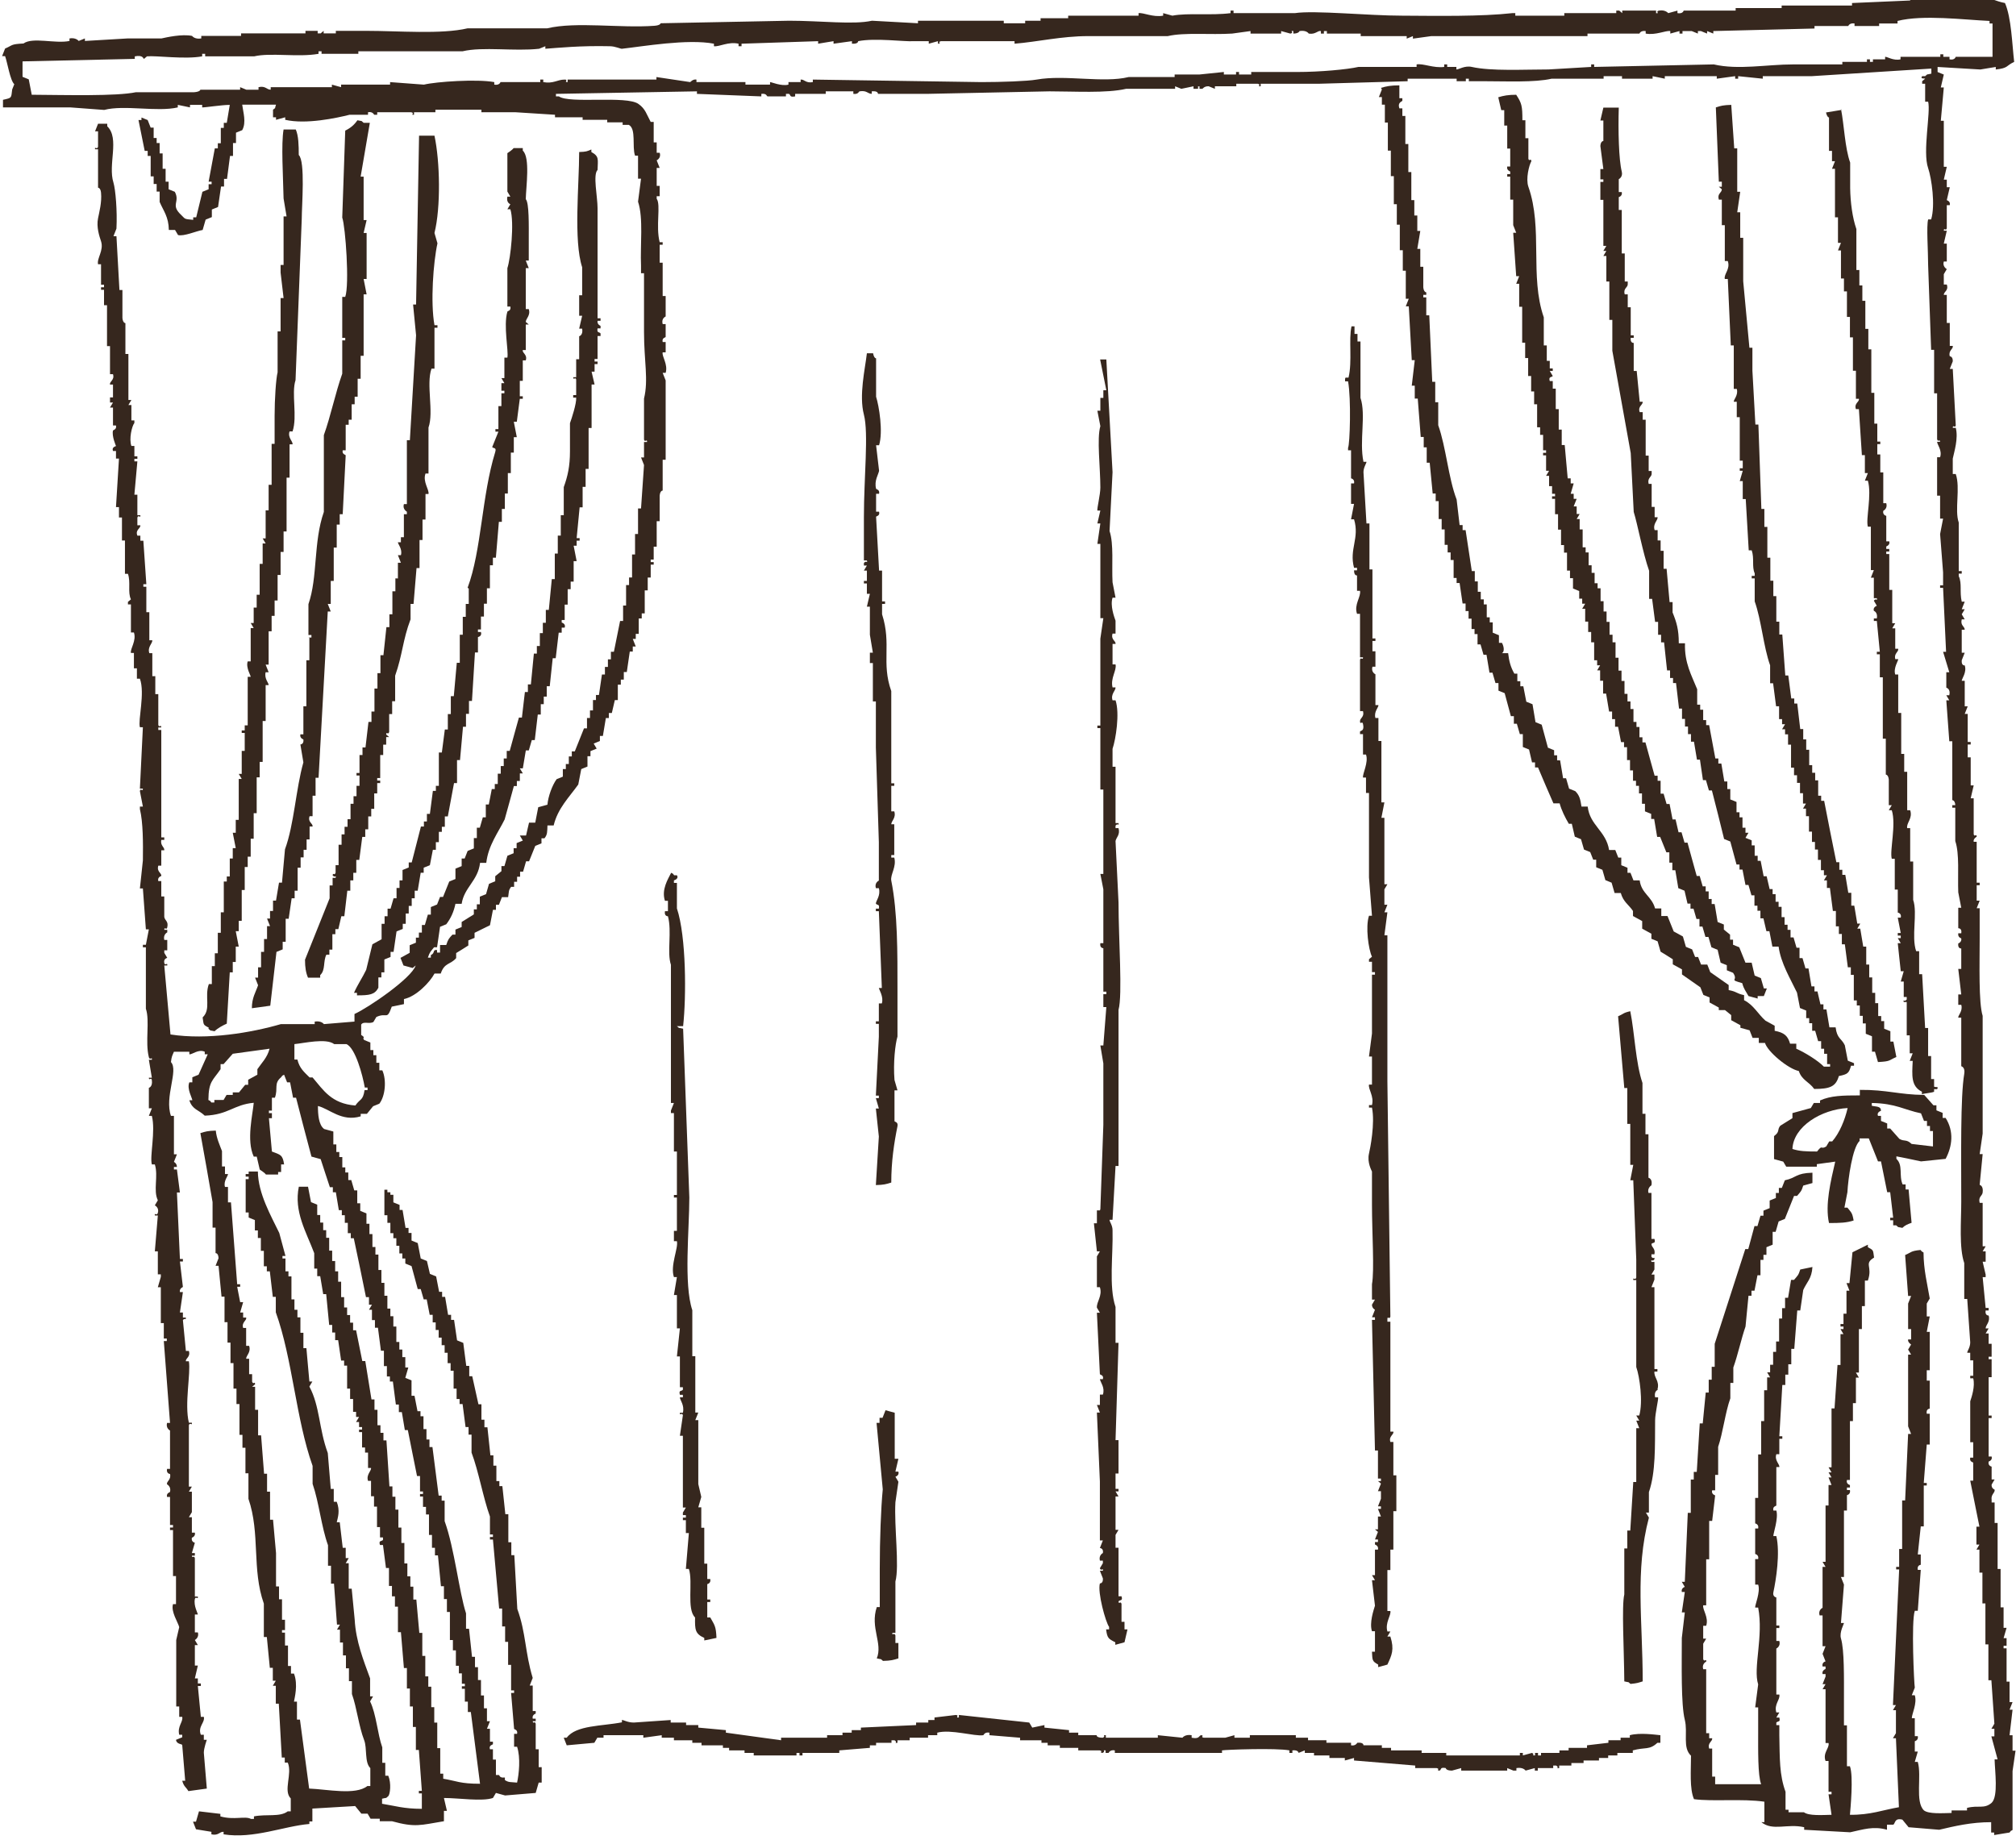
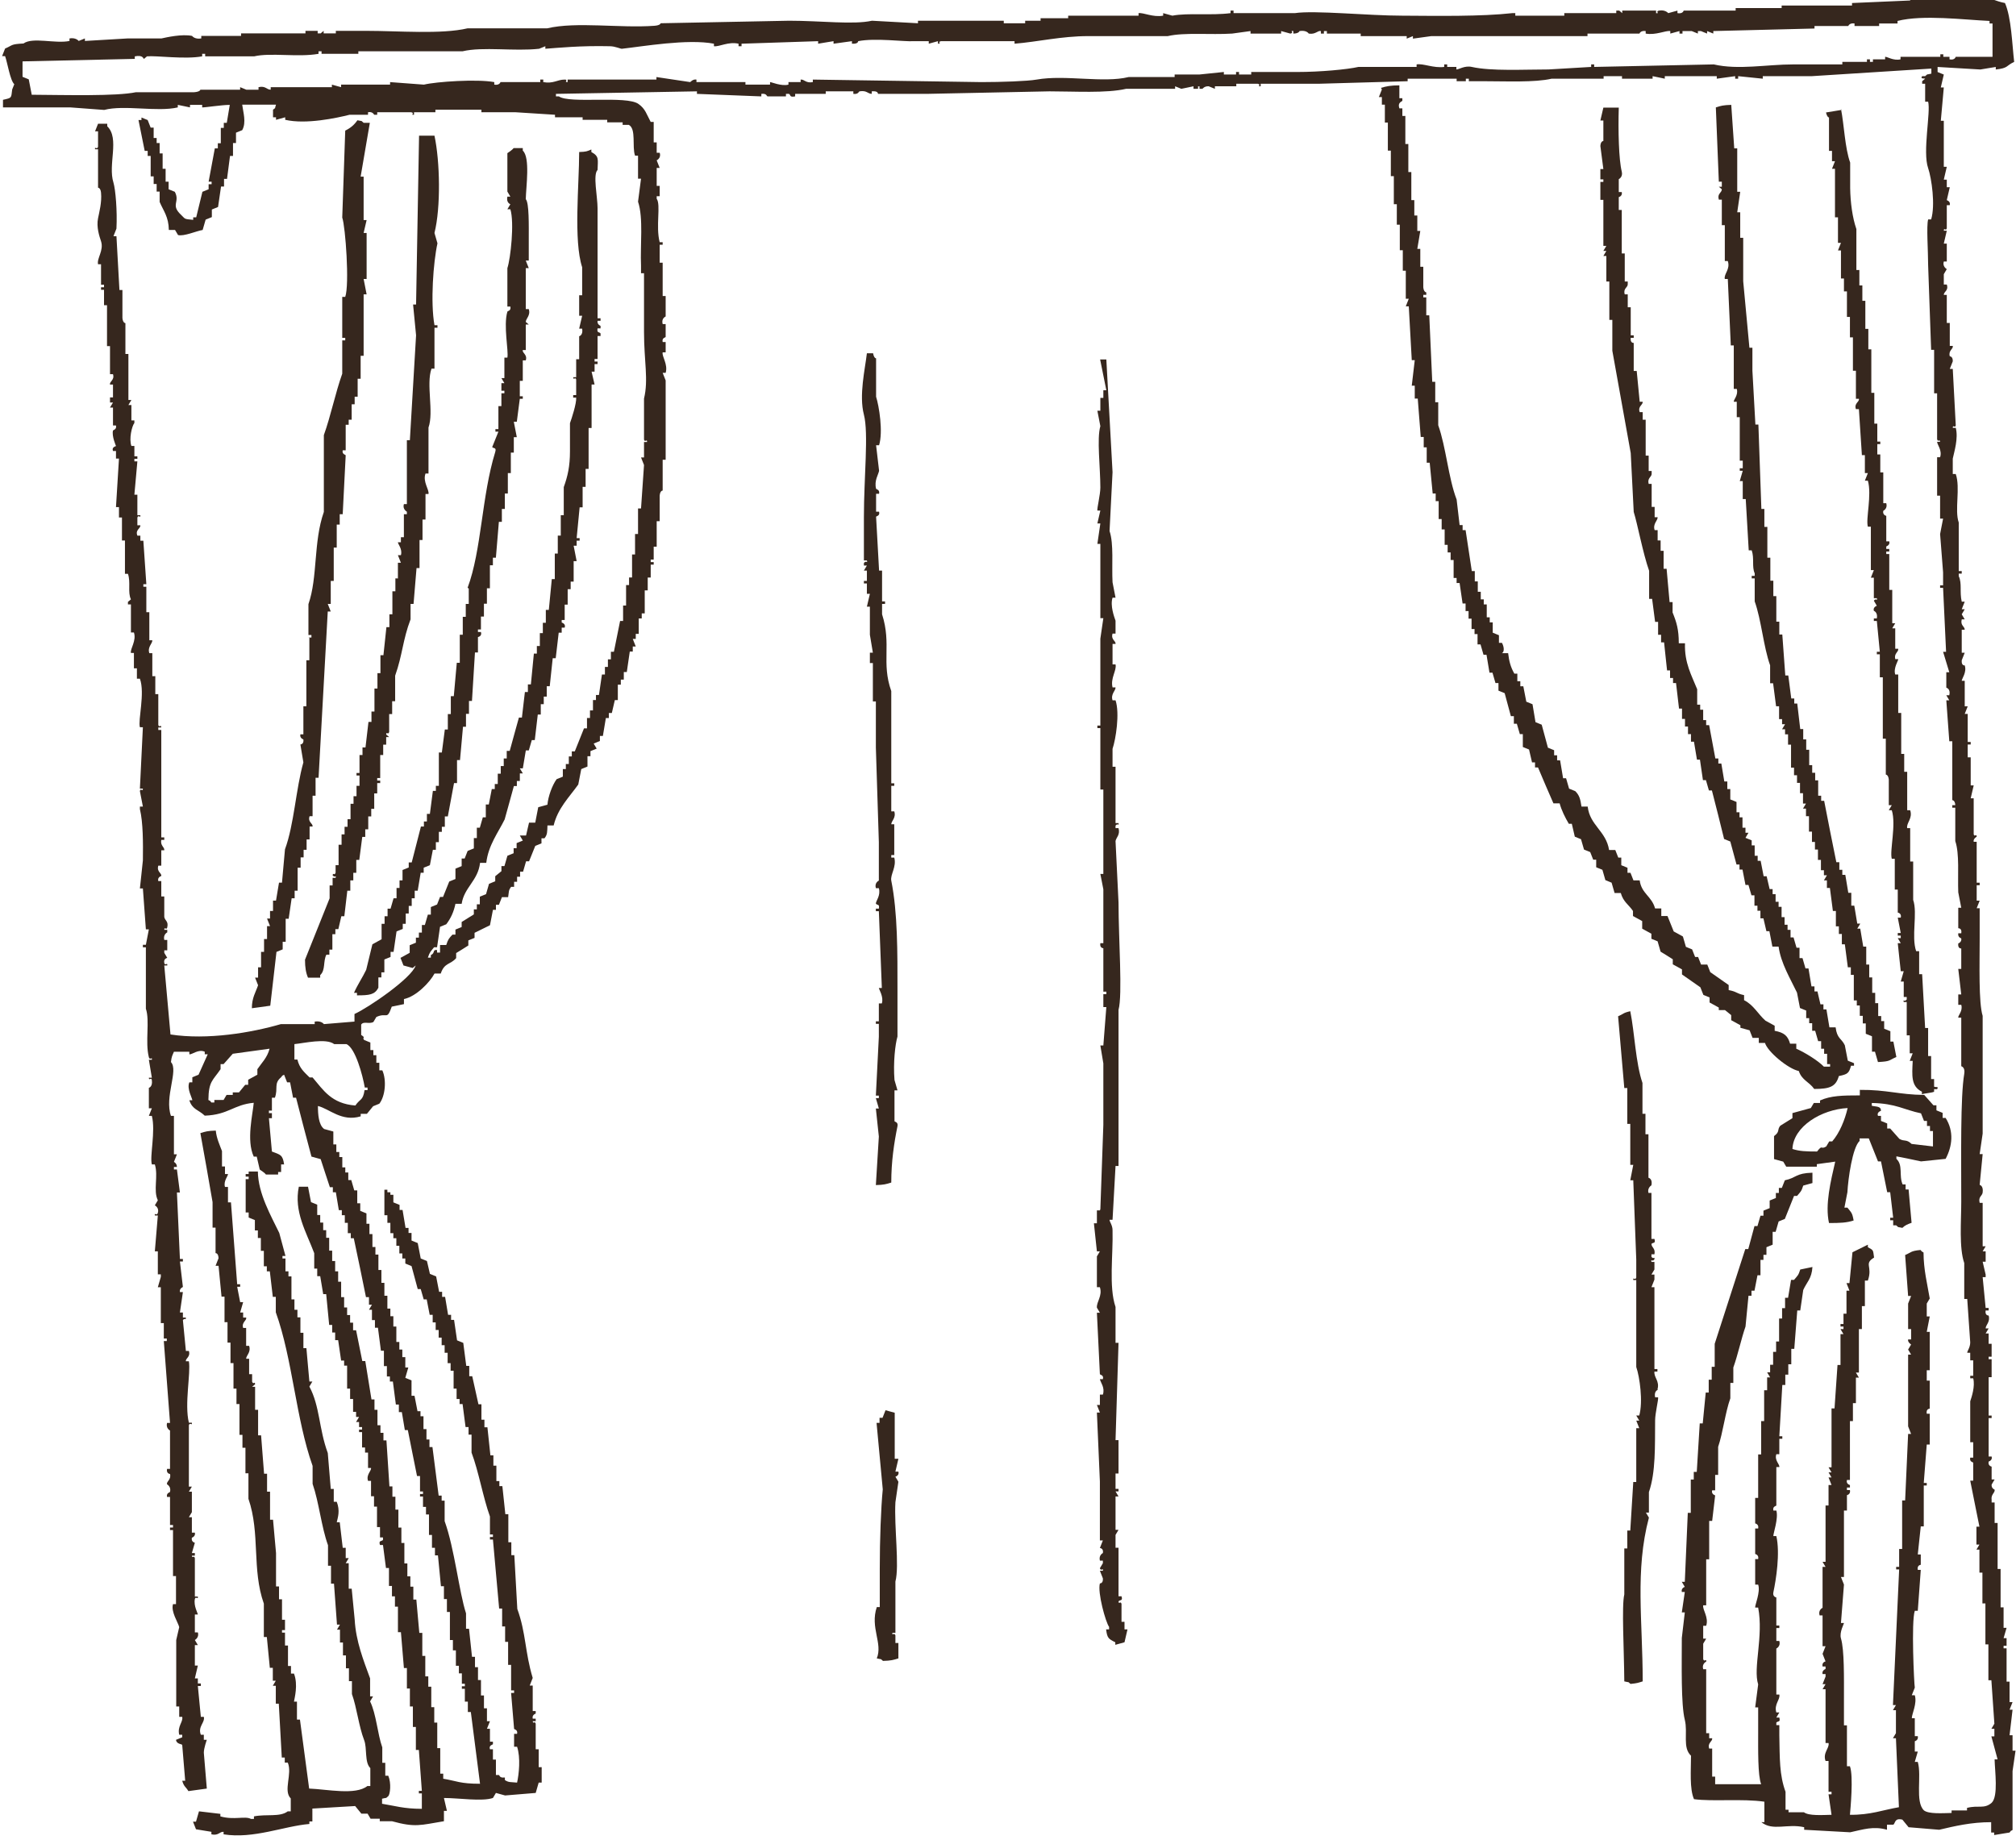
<svg xmlns="http://www.w3.org/2000/svg" id="_レイヤー_2" width="87.65" height="80.01" viewBox="0 0 87.65 80.01">
  <defs>
    <style>.cls-1{fill:#36271e;fill-rule:evenodd;}</style>
  </defs>
  <g id="_事業内容">
    <path class="cls-1" d="M.53,3.89c-.05.38,0,.36-.4.45v.33h.13s2.21,0,2.8,0c.49.04.98.07,1.47.11.87-.23,2.31.1,3.2-.11v-.11c.18.04.36.07.53.11v-.11h.53v.11c.09.01.86-.11,1.2-.11-.04.26-.09.52-.13.78h-.13v.22h-.13v.67h-.13v.22h-.13c-.09.48-.18.96-.27,1.45h.13v.11h-.13v.22c-.09.04-.18.07-.27.11-.09.37-.18.74-.27,1.11h-.13v.11c-.42-.04-.33-.03-.53-.22-.47-.44-.03-.55-.27-1-.09-.04-.18-.07-.27-.11v-.33h-.13v-.56h-.13v-.67h-.13v-.45h-.13v-.22h-.13v-.45h-.13c-.04-.11-.09-.22-.13-.33-.09-.04-.18-.07-.27-.11v.11h-.13c.09.45.18.89.27,1.34h.13v.22h.13v.89h.13v.33h.13v.33h.13v.45c.17.4.39.64.4,1.22h.27c.04.07.09.15.13.22.25.07.81-.18,1.07-.22.04-.15.09-.3.13-.45.09-.04.18-.07.27-.11v-.33c.09-.04.18-.07.27-.11.04-.3.09-.59.13-.89h.13v-.33h.13c.04-.33.09-.67.13-1h.13v-.56h.13v-.45c.09-.04.18-.07.27-.11.19-.34.04-.78,0-1.11h1.47c-.08.22.02.1-.13.22v.33h.13v.11c.13-.04.27-.07.4-.11v.11c.91.21,2.24-.08,2.8-.22h.8v-.11c.21-.04.26.11.27.11h.13v-.11h1.47c.19.03-.05.13.13.11v-.11h.93v-.11h2v.11h1.47c.58.04,1.15.07,1.73.11v.11h1.2v.11h1.07v.11h.67v.11h.27c.33.18.13.94.27,1.34h.13v1h.13c-.04.33-.09.67-.13,1,.24.72.09,1.88.13,2.78v.33h.13v2.56c0,1.27.2,2.07,0,2.89v1.78c.03.15.15-.05.13.11h-.13v.67h-.13c.04.11.09.22.13.33-.04.63-.09,1.26-.13,1.89h-.13v1.11h-.13v.89h-.13v1h-.13v.33h-.13v.89h-.13v.67h-.13c-.09.45-.18.89-.27,1.34h-.13v.33h-.13v.33h-.13v.33h-.13c-.04.3-.09.59-.13.89h-.13v.22h-.13v.45h-.13v.33h-.13v.45h-.13c-.13.33-.27.67-.4,1h-.13v.22h-.13v.33h-.13v.22h-.13v.33c-.09.04-.18.07-.27.11-.19.26-.37.75-.4,1.11-.13.04-.27.07-.4.11-.04.22-.09.45-.13.67h-.27c-.04.19-.09.37-.13.56h-.27c.04.07.09.15.13.22-.09.04-.18.07-.27.11v.22h-.13v.22c-.09.04-.18.07-.27.11-.04.15-.09.3-.13.45h-.13v.22l-.27.22v.22c-.09.04-.18.07-.27.11-.04.15-.09.3-.13.45-.09.04-.18.07-.27.11v.33h-.13v.22h-.13v.22l-.53.33v.22l-.27.11v.22h-.13c-.15.16-.19.2-.27.45h-.27v.33h-.13v-.11c-.21-.03-.07.13-.27.22v.11h-.13c.09-.26.12-.26.27-.45h.13c.04-.3.09-.59.13-.89.09-.04.18-.07.27-.11.2-.26.33-.55.4-.89h.27c.11-.72.71-1,.8-1.78h.27c.09-.77.52-1.32.8-1.89.13-.48.27-.96.4-1.45h.13v-.22h.13v-.33h.13c-.04-.07-.09-.15-.13-.22h.13c.04-.26.09-.52.13-.78h.13c.04-.15.09-.3.13-.45h.13c.04-.37.09-.74.13-1.11h.13v-.45h.13v-.33h.13v-.45h.13c.04-.41.09-.82.13-1.22h.13c.04-.37.09-.74.13-1.11h.13v-.22h.13c.06-.17-.13-.22-.13-.22v-.11h.13v-.67h.13v-.67h.13v-.33h.13v-.89h.13c-.04-.22-.09-.45-.13-.67h.13v-.22h.13v-.11h-.13c.04-.45.09-.89.13-1.34h.13v-.89h.13v-.78h.13v-1.78h.13v-1.89h.13c-.04-.19-.09-.37-.13-.56h.13v-.33h.13v-.11h-.13v-.11h.13v-1h.13v-.11c-.05-.08-.17,0-.13-.22h.13v-.11s-.16-.06-.13-.22h.13v-.11h-.13v-4.78c0-.51-.21-1.47,0-1.67.01-.46.08-.59-.27-.78v-.11c-.19.08-.22.1-.53.11,0,1.42-.25,3.85.13,5.01v1.22h-.13v.89h.13c-.04.19-.09.37-.13.56h.13c.05.29-.13.33-.13.33v1h-.13v.78h-.13c0,.16.11-.04.13.11v.67h-.13v.11h.13c.02.25-.2.92-.27,1.11v1.22c0,.66-.1,1.09-.27,1.56v1.22h-.13v.89h-.13v.78h-.13v1.11h-.13c-.04.45-.09.89-.13,1.34h-.13v.56h-.13v.45h-.13v.56h-.13v.33h-.13c-.04.45-.09.89-.13,1.34h-.13v.33h-.13c-.04.37-.09.74-.13,1.11h-.13c-.13.48-.27.96-.4,1.45h-.13v.33h-.13v.33h-.13v.33h-.13v.45h-.13v.22h-.13c-.04.22-.09.45-.13.67h-.13v.56h-.13c-.04.15-.09.3-.13.45h-.13v.45h-.13v.45c-.09.04-.18.07-.27.11-.04.11-.09.22-.13.33h-.13v.33l-.27.11v.45c-.09.04-.18.07-.27.11-.09.22-.18.45-.27.67h-.13c-.04.11-.09.22-.13.33-.09.04-.18.07-.27.11v.33h-.13c-.04.15-.09.3-.13.45h-.13v.33h-.13v.22h-.13v.22c-.09.04-.18.07-.27.11v.33c-.13.07-.27.15-.4.22.04.11.09.22.13.33.13.04.27.07.4.11l.13-.11c-.17.55-2.06,1.84-2.66,2.11v.33c-.44.04-.89.07-1.33.11,0,0-.11-.16-.4-.11v.11h-1.47c-1.27.37-3.19.7-4.8.45-.09-1-.18-2-.27-3h.13c.02-.16-.1.04-.13-.11-.04-.19.13-.22.13-.22-.04-.07-.09-.15-.13-.22v-.11h.13v-.45h-.13c-.06-.24.13-.33.13-.33v-.11h-.13c0-.16.1.04.13-.11.06-.27-.1-.28-.13-.45v-.89h-.13v-.67h-.13c-.05-.17.13-.22.13-.22.02-.14-.21-.18-.13-.45h.13v-.67h.13c.02-.14-.18-.19-.13-.45h.13v-.11h-.13v-4.67h-.13v-.11h.13c-.01-.16-.09.04-.13-.11v-1.34h-.13v-.78h-.13v-1h-.13c-.09-.27.14-.42.13-.56h-.13v-1.22h-.13v-1.11h-.13v-.11h.13c-.04-.63-.09-1.26-.13-1.89h-.13v-.22h-.13c-.1-.26.14-.3.13-.45h-.13v-.33c.03-.16.15.05.13-.11h-.13v-.89h-.13c.04-.48.09-.96.13-1.45h-.13v-.11h.13v-.11h-.13v-.45h-.13c-.11-.31.02-.86.13-1v-.11h-.13v-.67h-.13c.04-.07.09-.15.13-.22h-.13v-2h-.13v-1.34s-.11,0-.13-.22v-1.22h-.13c-.04-.78-.09-1.56-.13-2.34h-.13c.04-.11.09-.22.13-.33.04-.77-.04-1.7-.13-2-.25-.79.28-1.92-.27-2.45v-.11h-.4c-.04.11-.09.22-.13.33h.13v.67c-.04.15-.16-.04-.13.11h.13v1.67s.11,0,.13.22c.04.42-.08.85-.13,1.11-.08.38.06.79.13,1,.13.4-.19.74-.13,1h.13v.89h.13v.11h-.13v.11h.13v.67h.13v1.78h.13v1.22h.13c.08.26-.16.31-.13.45h.13v.56h-.13v.22h.13c-.04.07-.09.15-.13.22h.13v.78h.13c.04.18-.13.2-.13.22-.06.24.13.67.13.67,0,.02-.2.04-.13.22h.13v.33h.13c-.04.7-.09,1.41-.13,2.11h.13v.45h.13v1h.13v1.45h.13c.13.38-.02.8.13,1.11l-.13.11v.11h.13v1.22h.13c.12.36-.17.71-.13.89h.13v.67h.13v.45h.13c.23.63-.09,1.8,0,2.11h.13c-.04.89-.09,1.78-.13,2.67h.13c0,.16-.11-.05-.13.11.04.22.09.45.13.67h-.13v.11c.14.58.14,1.47.13,2.23-.04.41-.09.82-.13,1.22h.13c.04.59.09,1.19.13,1.78h.13c-.04.22-.09.45-.13.67h-.13v.11h.13v2.67c.18.53-.04,1.44.13,2.11.04.15.16-.04.13.11h-.13c.04.26.09.52.13.78h-.13c0,.16.11-.05.13.11.04.29-.13.33-.13.33v.89h.13c-.04.11-.09.22-.13.33h.13c.17.66-.1,1.76,0,2.11h.13c.16.51-.08,1.13.13,1.56-.04.07-.09.15-.13.22,0,0,.2.1.13.33-.05.15-.16-.04-.13.11h.13c-.04.52-.09,1.04-.13,1.56h.13v1h.13v.11c-.04.15-.09.3-.13.45h.13v1.56h.13v.67h.13v.11h-.13c.09,1.19.18,2.37.27,3.56h-.13c-.06.24.13.33.13.33v1.67h-.13c-.04.21.13.22.13.22.06.26-.16.31-.13.45,0,0,.19.1.13.33,0,.02-.17.04-.13.22h.13v1.22h.13v.11h-.13v.11h.13v2h.13v1.22h-.13c-.1.33.22.79.27,1-.04.19-.09.37-.13.56v2.89h.13v.45h.13c.05.22-.22.41-.13.78h.13v.11c-.09.04-.18.07-.27.11.02.19.25.18.27.22.04.52.09,1.04.13,1.56h-.13c.08.27.14.24.27.45.27-.04.53-.07.8-.11-.04-.52-.09-1.04-.13-1.56,0-.2.13-.56.13-.56h-.13v-.22h-.13c-.14-.36.19-.53.13-.78h-.13c-.04-.45-.09-.89-.13-1.34h.13v-.11h-.13v-.22h-.13c.04-.19.09-.37.13-.56h-.13v-.89h.13c-.04-.07-.09-.15-.13-.22,0,0,.2-.11.13-.33h-.13v-.78h.13c0-.05-.19-.38-.13-.67.03-.15.15.05.13-.11h-.13v-1.67c-.04-.15-.11.04-.13-.11h.13v-.11h-.13c.04-.15.09-.3.13-.45,0,0-.17-.03-.13-.22,0,0,.17-.05.13-.22h-.13v-.67h-.13c.04-.07.09-.15.13-.22v-.89h-.13c.04-.07.09-.15.13-.22h-.13v-2.67c.04-.15.15.05.13-.11h-.13c-.2-.81.09-2.16,0-2.67h-.13c-.02-.14.21-.18.13-.45h-.13c-.04-.45-.09-.89-.13-1.34.1-.13.12.05.13-.11h-.13v-.22h-.13c.04-.3.09-.59.13-.89h-.13c-.03-.16.13-.22.13-.22-.04-.37-.09-.74-.13-1.11h.13v-.11h-.13c-.04-.96-.09-1.93-.13-2.89h.13c-.04-.33-.09-.67-.13-1h-.13v-.11h.13c0-.16-.13-.22-.13-.22.04-.11.09-.22.13-.33h-.13v-1.67h-.13c-.29-.83.34-1.98,0-2.34.03-.26.06-.28.13-.45h.67v.11c.11.03.39-.24.67-.11v.11h.13c-.13.3-.27.59-.4.89-.09.04-.18.07-.27.11v.22h-.13c-.12.28.13.69.13.78h-.13c.13.41.4.41.67.67,1.04-.04,1.25-.48,2.13-.56-.04.49-.33,1.63,0,2.34h.13c.04.19.09.37.13.56.01.02.2.12.27.22h.53v-.11h.13v-.33h.13c-.06-.42-.16-.42-.53-.56-.04-.48-.09-.96-.13-1.45h.13v-.22h-.13v-.11h.13v-.56h.13c.15-.42-.06-.61.27-.89.11-.13-.02-.02.13-.11.04.11.09.22.13.33h.13c.04.22.09.45.13.67h.13c.22.85.44,1.71.67,2.56.13.04.27.07.4.11.13.41.27.82.4,1.22h.13v.22h.13c.04.26.09.52.13.78h.13v.22h.13v.33h.13v.45h.13v.22h.13c.18.85.36,1.71.53,2.56h.13v.33h.13c-.04.07-.09.15-.13.22h.13v.45h.13v.33h.13c.04.33.09.67.13,1h.13v.67h.13v.45h.13v.22h.13c.04.33.09.67.13,1h.13v.33h.13c.04.26.09.52.13.78h.13c.13.67.27,1.34.4,2h.13v.67h.13v.11h-.13v.11h.13v.45h.13v.33h.13v.89h.13v.56h.13v.33h.13c.04.45.09.89.13,1.34h.13v.56h.13v.56h.13v1.22h.13v.45h.13v.67h.13v.33h.13v.45h.13v.11h-.13v.11h.13v.56h.13v.45h.13c.13,1.04.27,2.08.4,3.12-.87,0-1.01-.12-1.6-.22v-.22h-.13v-1.11h-.13v-1.11h-.13v-.67h-.13v-.89h-.13v-.45h-.13v-.89h-.13v-1h-.13c-.04-.48-.09-.96-.13-1.45h-.13v-.56h-.13v-.45h-.13v-.56h-.13v-.89h-.13v-.67h-.13v-.78h-.13v-.56h-.13v-.45h-.13c-.04-.67-.09-1.34-.13-2h-.13v-.33h-.13v-.33h-.13v-.67h-.13v-.45h-.13c-.09-.56-.18-1.11-.27-1.67h-.13c-.09-.45-.18-.89-.27-1.34h-.13v-.33h-.13v-.33h-.13v-.33h-.13v-.45h-.13v-.67h-.13v-.45h-.13v-.45h-.13v-.45h-.13v-.56h-.13v-.33h-.13v-.33h-.13v-.33h-.13v-.45c-.09-.04-.18-.07-.27-.11-.04-.22-.09-.45-.13-.67h-.4c-.22,1.09.32,1.96.67,2.89v.67h.13v.33h.13c.04.26.09.52.13.78h.13c.04.45.09.89.13,1.34h.13v.33h.13v.33h.13c.04.3.09.59.13.89h.13v.22h.13v1h.13v.45h.13v.56h.13v.22h.13c-.04.07-.09.15-.13.22h.13v.22h.13v.11h-.13v.11h.13v.67h.13v.22h.13v.67h.13c.02.13-.22.29-.13.56h.13v.67h.13v.45h.13v.89h.13v.45h.13v.11c-.07.07-.2.01-.13.22h.13c.04.33.09.67.13,1h.13v.78h.13v.45h.13v.45h.13v1.11h.13c.04.52.09,1.04.13,1.56h.13v.89h.13v.78h.13v.89h.13v1h.13c.04.59.09,1.19.13,1.78h-.13v.11h.13v.67c-.79,0-1.17-.13-1.73-.22v-.22c.27-.07.11.02.27-.11.08-.08.14-.56,0-.89h-.13v-.56h-.13v-.67c-.21-.59-.26-1.45-.53-2,.04-.07.09-.15.13-.22h-.13v-.78c-.28-.77-.62-1.61-.67-2.56-.04-.45-.09-.89-.13-1.34h-.13v-1.11h-.13c.04-.07.09-.15.13-.22h-.13v-.45h-.13c-.04-.37-.09-.74-.13-1.11h-.13c.05-.22.15-.5,0-.89h-.13v-.56h-.13c-.04-.52-.09-1.04-.13-1.56-.39-1.06-.34-2.03-.8-2.89.04-.07.09-.15.13-.22h-.13c-.04-.48-.09-.96-.13-1.45h-.13v-.67h-.13v-.67h-.13v-.33h-.13v-.45h-.13v-1h-.13v-.22h-.13v-.56h-.13v-.11h.13c-.09-.33-.18-.67-.27-1-.35-.73-.92-1.71-.93-2.67h-.4v.11h-.13v.11h.13v.11h-.13v1.45h.13v.22c.09.04.18.07.27.11v.45h.13v.33h.13v.56h.13v.67h.13v.22h.13c.04.37.09.74.13,1.11h.13v.67c.73,2.03.87,4.63,1.6,6.68v.78c.28.81.38,1.87.67,2.67v.89h.13v.78h.13c.04.59.09,1.19.13,1.78h.13c-.04.07-.09.15-.13.22h.13v.56h.13v.56h.13v.56h.13v.56h.13v.56c.21.58.3,1.41.53,2,.14.36.01.97.27,1.22v.78h-.13c-.51.41-1.75.14-2.53.11-.13-1-.27-2-.4-3h-.13v-.78h-.13c.02-.14.19-.73,0-1.22h-.13v-.33h-.13v-.89h-.13v-.56h-.13v-.11h.13v-.45h-.13v-.89h-.13v-.56h-.13v-1.45c-.04-.48-.09-.96-.13-1.45h-.13v-1.22h-.13v-.78h-.13c-.04-.56-.09-1.11-.13-1.67h-.13v-1.11h-.13v-1h-.13l.13-.11c-.01-.16-.07.04-.13-.11v-.33h-.13v-.67h-.13c0-.14.22-.28.13-.56h-.13v-.78h-.13c-.08-.25.17-.32.13-.45h-.13v-.22h-.13c.04-.15.09-.3.13-.45h-.13c-.04-.22-.09-.45-.13-.67h.13v-.11h-.13c-.09-1.19-.18-2.37-.27-3.56h-.13v-.67h-.13c-.08-.25.15-.5.13-.56h-.13v-.33h-.13v-.67c-.09-.24-.24-.56-.27-.89-.35.01-.45.04-.67.11.18,1,.36,2,.53,3v1.11h.13v1.11s.12-.02.13.22c-.04.11-.09.22-.13.33h.13c.04.45.09.89.13,1.34h.13v1.11h.13v.89h.13v.89h.13v1.11h.13v.67h.13v1.34h.13v.56h.13v1.11h.13v1.11c.52,1.51.14,3.06.67,4.56v1.45h.13c.04.45.09.89.13,1.34h.13v.56h.13c-.04.07-.09.15-.13.22h.13v.78h.13c.04.78.09,1.56.13,2.34h.13v.22h.13c.21.49-.21,1.22.13,1.56v.56h-.13c-.34.26-.93.11-1.47.22v.11h-.13c-.26-.14-.73.06-1.33-.11v-.11c-.31-.04-.62-.07-.93-.11-.04.15-.09.3-.13.45h-.13c.04.11.09.22.13.33.22.04.44.07.67.11v.11c.31.07.35-.12.53-.11v.11c1.3.21,2.63-.36,3.73-.45v-.11h.13v-.56c.62-.04,1.24-.07,1.86-.11.09.11.18.22.27.33h.27c.04.07.09.15.13.22h.4v.11h.53c1.02.28,1.23.17,2.26,0v-.45h.13c-.04-.19-.09-.37-.13-.56.65,0,1.65.16,2.13,0,.04-.07.09-.15.13-.22.13.04.27.07.4.11.44-.04.89-.07,1.33-.11.04-.15.09-.3.13-.45h.13v-.67h-.13v-.78h-.13v-1.11c-.05-.15-.11.04-.13-.11h.13v-.11h-.13c-.04-.17.13-.22.13-.22v-.11h-.13v-1.11h-.13c.04-.11.09-.22.13-.33-.34-1.12-.29-1.96-.67-3-.04-.78-.09-1.56-.13-2.34h-.13v-.56h-.13v-1.22h-.13c-.04-.41-.09-.82-.13-1.22h-.13v-.22h-.13v-.67h-.13v-.45h-.13c-.04-.41-.09-.82-.13-1.22h-.13v-.33h-.13v-.67h-.13c-.09-.41-.18-.82-.27-1.22h-.13v-.45h-.13c-.04-.33-.09-.67-.13-1-.09-.04-.18-.07-.27-.11-.04-.3-.09-.59-.13-.89h-.13v-.22h-.13c-.04-.26-.09-.52-.13-.78h-.13v-.22h-.13c-.04-.22-.09-.45-.13-.67-.09-.04-.18-.07-.27-.11-.04-.19-.09-.37-.13-.56-.09-.04-.18-.07-.27-.11-.04-.22-.09-.45-.13-.67-.09-.04-.18-.07-.27-.11v-.33h-.13v-.22h-.13c-.04-.26-.09-.52-.13-.78h-.13v-.22c-.09-.04-.18-.07-.27-.11v-.33h-.13v-.11h-.13v-.11h-.13v1.11h.13v.33h.13v.45h.13v.22h.13v.33h.13v.33h.13v.22h.13v.22c.09.04.18.07.27.11.09.33.18.67.27,1h.13c.04.15.09.3.13.45h.13c.04.22.09.45.13.67h.13v.33h.13v.33h.13v.33h.13v.33h.13v.33h.13v.45h.13v.33h.13v.78h.13v.45h.13v.22h.13c.04.33.09.67.13,1h.13v.33h.13v.78c.31.82.5,1.95.8,2.78v.78h.13v.11h-.13v.11h.13c.09,1,.18,2,.27,3h.13v.78h.13v.67h.13v1h.13v1.11h.13v.11h-.13c.04.52.09,1.04.13,1.56,0,.03.17.03.13.22h-.13v.56h.13c.16.48.08,1.2,0,1.56-.3-.03-.36,0-.53-.11v-.11h-.13c-.16-.08-.02.01-.13-.11h-.13v-.67h-.13v-.45h-.13c-.06-.18.13-.2.13-.22v-.11h-.13v-.56h-.13c.04-.11.09-.22.13-.33h-.13v-.56h-.13v-.56h-.13v-.67h-.13v-.56h-.13v-.45h-.13c-.04-.41-.09-.82-.13-1.22h-.13v-.67c-.3-.92-.5-2.82-.93-4.01v-.89h-.13v-.22h-.13c-.09-.7-.18-1.41-.27-2.11h-.13v-.33h-.13v-.45h-.13v-.56h-.13v-.22h-.13c-.04-.22-.09-.45-.13-.67h-.13v-.67c-.09-.04-.18-.07-.27-.11.04-.15.09-.3.13-.45h-.13v-.45h-.13v-.33h-.13v-.33h-.13v-.67h-.13v-.45h-.13v-.33h-.13v-.56h-.13v-.56h-.13v-.56h-.13v-.67h-.13v-.33h-.13v-.56h-.13v-.45h-.13v-.45c-.09-.04-.18-.07-.27-.11v-.33h-.13v-.56h-.13c-.04-.15-.09-.3-.13-.45h-.13v-.33h-.13v-.22h-.13v-.45h-.13v-.22h-.13v-.33h-.13v-.56c-.13-.04-.27-.07-.4-.11-.24-.18-.27-.63-.27-1,.5.12,1.03.7,1.86.45v-.11h.27c.09-.11.18-.22.27-.33.09-.04.18-.07.27-.11.26-.33.32-1.03.13-1.45h-.13v-.33h-.13v-.33h-.13v-.22h-.13v-.33c-.09-.04-.18-.07-.27-.11-.11-.13.1-.07-.13-.22v-.45c.11-.16.33-.01.53-.11.04-.07.09-.15.13-.22.47-.22.45.17.67-.45.18-.04.36-.07.53-.11v-.22c.53-.11,1.12-.72,1.33-1.11h.27c.16-.48.42-.38.67-.67v-.22c.18-.11.36-.22.53-.33v-.22c.09-.04.18-.07.27-.11v-.22c.22-.11.44-.22.67-.33.04-.22.09-.45.13-.67h.13v-.22h.13c.04-.11.09-.22.13-.33h.27c.04-.25.01-.29.13-.45h.13v-.22h.13v-.22h.13v-.22h.13c.04-.15.09-.3.13-.45h.13c.09-.22.18-.45.27-.67.09-.04.18-.07.27-.11v-.22h.13c.13-.16.12-.28.13-.56h.27c.18-.75.68-1.23,1.07-1.78.04-.22.09-.45.13-.67.09-.04.18-.07.27-.11v-.45h.13v-.22c.09-.04.18-.07.27-.11-.04-.07-.09-.15-.13-.22.09-.04.18-.07.27-.11v-.22h.13c.04-.26.09-.52.13-.78h.13v-.22h.13c.04-.19.09-.37.13-.56h.13v-.67h.13v-.22h.13v-.33h.13c.04-.3.09-.59.13-.89h.13v-.22h.13c-.04-.11-.09-.22-.13-.33h.13v-.22h.13v-.67h.13v-.22h.13v-1h.13v-.56h.13v-.56h.13v-.11h-.13v-.11h.13v-.56h.13v-1.11h.13v-1.11c.02-.23.13-.22.13-.22v-1.34h.13v-3.45c-.04-.11-.09-.22-.13-.33h.13c.11-.37-.17-.71-.13-.89h.13v-.45h-.13c-.04-.19.12-.19.13-.22v-.56h-.13c-.07-.25.13-.33.13-.33v-.89h-.13v-1.45h-.13v-.78h.13v-.11h-.13c-.18-.7.06-1.62-.13-1.89v-.11h.13v-.45h-.13v-.78h.13c-.04-.11-.09-.22-.13-.33,0,0,.21-.1.13-.33h-.13v-.45h-.13v-.89h-.13c-.18-.33-.23-.57-.53-.78-.52-.38-3,0-3.46-.33h-.13v-.11c2.04-.04,4.09-.07,6.13-.11v.11c.93.04,1.87.07,2.8.11v-.11c.23-.03.23.1.27.11h.8v-.11h.13c.09.04,0,.16.27.11v-.11h1.33v-.11h1.2v.11c.22.03.24-.11.27-.11.32-.05.34.1.53.11v-.11c.29-.03.27.11.27.11h2.13c1.78-.04,3.55-.07,5.33-.11,1.07,0,2.48.09,3.33-.11h2.13v-.11c.09.04.18.07.27.11.18-.04.36-.07.53-.11v.11h.13c.19-.01-.05-.1.13-.11v.11h.13s.08-.12.27-.11c.09.04.18.07.27.11v-.11h.93v-.11h.93c.18.03-.05.13.13.11v-.11h2.53c1.29-.04,2.58-.07,3.86-.11v-.11h2.13v.11h.4v-.11h.13v.11h.67c.95,0,2.2.06,2.93-.11h2.26v-.11h.8v.11h1.33v-.11c.18.04.36.07.53.11v-.11h2.26v.11c.27-.04.53-.07.8-.11v.11h.13v-.11c.36.04.71.07,1.07.11v-.11h2.13c1.73-.11,3.46-.22,5.2-.33v.22c-.27.07-.11-.02-.27.11h-.13c-.1.13.09.09.13.11l-.13.11v.11h.13v.78h.13c.12.45-.25,2.18,0,2.89.15.44.32,1.61.13,2.23h-.13c-.08.28,0,1.37,0,2,.04,1.22.09,2.45.13,3.67h.13v1.89h.13v2c.05.15.11-.04.13.11h-.13c0,.12.23.37.13.67h-.13v1.67h.13v1h.13c-.04.22-.09.45-.13.67.04.56.09,1.11.13,1.67v.56h-.13v.11h.13c.04.93.09,1.85.13,2.78h-.13c.09.3.18.59.27.89h-.13v.67s.2.05.13.33h-.13c.04.07.09.15.13.22h-.13c.04.59.09,1.19.13,1.78h.13v2.56s.12,0,.13.22h-.13v.11h.13v1.45c.19.56.1,1.49.13,2.23.04.22.09.45.13.67h-.13v.89s.17-.01.13.22h-.13c-.03.18.13.22.13.22.03.17-.13.22-.13.22-.03.24.13.22.13.22v.89h-.13c.04.37.09.74.13,1.11h-.13v.45h.13c.08.28-.15.46-.13.56h.13v2.11s.18.04.13.33c-.17,1.01-.13,3.52-.13,5.56,0,.86-.1,2,.13,2.67v1.56h.13c.04.63.09,1.26.13,1.89,0,.22-.14.39-.13.45h.13v.33h.13v.67h-.13v.11h.13c.09.35-.07.82-.13,1v1.78h.13v.67h-.13c-.04.19.12.19.13.22v.78h-.13c.13.67.27,1.34.4,2h-.13v.78h.13c-.04.07-.09.15-.13.22h.13v1h.13v1.34h.13v1.78h.13v1.56h.13c.04.63.09,1.26.13,1.89-.04.07-.09.15-.13.22h.13v.33h-.13c.09.33.18.67.27,1h-.13c.01.5.17,1.61-.13,1.89-.33.28-.57.09-1.07.22v.11h-.67v.11c-.41.01-.99.05-1.2-.11-.4-.38-.09-1.49-.27-2.11h-.13c.04-.15.09-.3.13-.45h-.13v-.45s.17-.04.13-.22h-.13v-.78h-.13c0-.19.24-.64.13-1h-.13c.04-.11.09-.22.13-.33-.03-.16-.16-2.87,0-3.34h.13c.04-.59.09-1.19.13-1.78h-.13c-.04-.21.13-.22.13-.22v-.45h-.13c.04-.41.09-.82.13-1.22h.13v-1.78h.13v-.11h-.13c.04-.56.09-1.11.13-1.67h.13v-1.34h-.13c-.04-.22.13-.22.13-.22v-1.22h-.13v-.45h.13v-1.67h-.13c.04-.22.09-.45.13-.67h-.13v-.56c.04-.07.09-.15.13-.22-.1-.6-.27-1.26-.27-2-.15-.1-.02.01-.13-.11-.43.04-.39.1-.67.22.04.59.09,1.19.13,1.78h.13c-.04.11-.09.22-.13.33v1.11h.13v.45h-.13c-.03.12.13.22.13.22-.04.07-.09.15-.13.22.04.07.09.15.13.22h-.13v3.12c.04.11.09.22.13.33h-.13c-.04.96-.09,1.93-.13,2.89h-.13v2.11h-.13v.78h-.13v.11h.13c-.09,1.97-.18,3.93-.27,5.9h.13c-.04.07-.09.15-.13.22h.13v1c-.04.07-.09.15-.13.22h.13c.04,1,.09,2,.13,3-.7.12-1.24.34-2.13.33.02-.23.16-1.68,0-2.11h-.13v-1.78h-.13v-1.11c0-.97.02-2.16-.13-2.67-.08-.26.14-.65.13-.67h-.13c.04-.56.09-1.11.13-1.67-.04-.11-.09-.22-.13-.33h.13v-2.89h.13v-.67s.17-.03.13-.22h-.13v-.11h.13v-.11s-.18-.04-.13-.22h.13v-2.56h.13v-.78h.13v-1.11h.13c-.04-.07-.09-.15-.13-.22h.13v-1.89h.13v-1h.13v-1.11h.13c.22-.63-.19-.72.27-1-.05-.33-.01-.31-.27-.45v-.11c-.22.11-.44.22-.67.33-.04.45-.09.89-.13,1.34h-.13c.04.11.09.22.13.33h-.13v1h-.13v.45h-.13v.11h.13v.11h-.13c.04.07.09.15.13.22h-.13v1.34h-.13c-.04.63-.09,1.26-.13,1.89h-.13v2.56h-.13c.04.07.09.15.13.22h-.13c.04.07.09.15.13.22h-.13c.04.11.09.22.13.33h-.13v.89h-.13v2.45h-.13c.04.07.09.15.13.22h-.13v1.78s-.2.09-.13.33h.13v1.34h.13c-.04.11-.09.22-.13.33.04.11.09.22.13.33,0,0-.17.03-.13.22h.13v.11s-.17.06-.13.22h.13v.11c-.04.11-.09.22-.13.33h.13c-.04.07-.09.15-.13.22h.13v2.34h.13c.05.22-.26.42-.13.78h.13v1.34h.13v.11h-.13c.04.3.09.59.13.89-.41.01-.99.05-1.2-.11h-.67v-.11h-.13v-.78c-.27-.74-.25-1.44-.27-2.45v-.45h-.13v-.11c.07-.08.19,0,.13-.22h-.13c.04-.07.09-.15.13-.22h-.13c-.11-.36.18-.56.13-.78h-.13v-2s.2-.09.13-.33h-.13v-.56h.13v-.11h-.13v-1.22s-.17-.03-.13-.22c.12-.56.3-1.71.13-2.45h-.13c-.01-.1.23-.77.13-1.11h-.13c-.04-.19.12-.19.13-.22v-1.67h.13c.02-.13-.22-.29-.13-.56h.13v-.67h.13v-.11h-.13c.04-.74.09-1.48.13-2.23h.13v-.45h.13v-.45h.13v-.67h.13c.04-.56.09-1.11.13-1.67h.13c.04-.3.09-.59.13-.89.15-.34.37-.49.4-1l-.53.11c-.08.26-.12.27-.27.45h-.13c-.04.26-.09.52-.13.78h-.13v.45h-.13v.45h-.13v1h-.13v.45h-.13v.56h-.13v.33h-.13c.04.07.09.15.13.22h-.13v.56h-.13v1.34h-.13v1.45h-.13v1.89h-.13v1.11s.17.03.13.22h-.13v1.11s.17.03.13.22h-.13v1.11h.13c.11.32-.15.9-.13,1h.13c.24,1.26-.23,2.62,0,3.34-.04.33-.09.67-.13,1h.13v1c0,.85-.02,1.96.13,2.34h-2v-.33h-.13v-1.22h-.13c-.08-.26.15-.3.13-.45h-.13v-.22h-.13v-2.78h-.13c-.07-.24.13-.33.13-.33.03-.16-.09.04-.13-.11v-.67c.04-.07.09-.15.13-.22h-.13v-.56h.13c.12-.37-.17-.7-.13-.89h.13v-2h.13v-1.67h.13c.04-.37.09-.74.13-1.11,0,0-.18-.05-.13-.22h.13v-.67h.13v-1.22c.21-.62.31-1.5.53-2.11v-.67h.13v-.67c.19-.52.35-1.27.53-1.78.04-.45.09-.89.13-1.34h.13v-.22h.13c.04-.22.09-.45.13-.67h.13v-.67h.13v-.22h.13v-.33c.09-.04.18-.07.27-.11v-.56h.13c.04-.15.09-.3.13-.45.09-.04.18-.07.27-.11.13-.33.27-.67.4-1h.13c.15-.18.19-.19.27-.45.13-.04.27-.07.4-.11v-.45c-.74.02-.68.22-1.2.33-.04.11-.09.22-.13.33h-.13v.22h-.13v.22c-.09.04-.18.07-.27.11v.33c-.09.04-.18.07-.27.11v.22h-.13c-.04.15-.09.3-.13.45h-.13c-.09.33-.18.67-.27,1h-.13c-.44,1.37-.89,2.75-1.33,4.12v1h-.13v.56h-.13v.56h-.13c-.04.45-.09.89-.13,1.34h-.13c-.04.7-.09,1.41-.13,2.11h-.13v.33h-.13v1.45h-.13c-.04,1-.09,2-.13,3h-.13c.04.07.09.15.13.22,0,0-.17.05-.13.22h.13c-.04.3-.09.59-.13.89h.13c-.04.37-.09.74-.13,1.11,0,1.17-.04,2.88.13,3.56.14.56-.11,1.21.27,1.56,0,.62-.07,1.44.13,1.89.79.11,2.11-.03,3.06.11v.89h-.13c.49.4,1.13.05,1.86.22v.11c.67.04,1.33.07,2,.11.56-.12,1.01-.28,1.6-.11v-.22h.27c.1-.04.04-.31.4-.22.09.11.18.22.27.33.44.04.89.07,1.33.11.68-.16,1.39-.33,2.26-.33v.45h.13v.11c.22-.04.44-.07.67-.11.11-.13-.02-.02.13-.11v-2.56c.04-.3.09-.59.13-.89h-.13v-.67h-.13c.04-.37.09-.74.13-1.11h-.13c.04-.11.09-.22.13-.33h-.13v-.89h-.13v-1.45h-.13v-.11h.13v-.33h-.13c.04-.15.09-.3.13-.45h-.13v-.89h-.13v-1.67h-.13v-2h-.13v-.89h-.13v-.11c-.04-.25.16-.31.13-.45,0,0-.15-.05-.13-.22.04-.07.09-.15.13-.22h-.13v-.56s-.17-.03-.13-.22c0,0,.18-.05.13-.22h-.13v-1.67h.13v-.11h-.13v-1.67h.13v-.78h-.13v-.11h.13v-.56h-.13v-.45h-.13c.04-.07.09-.15.13-.22h-.13c0-.15.21-.28.13-.56,0,0-.17.01-.13-.22h.13v-.11h-.13c-.04-.45-.09-.89-.13-1.34h.13v-.11c-.04-.19-.09-.37-.13-.56h.13v-.45h-.13c.04-.07.09-.15.13-.22h-.13v-1.89h-.13c-.07-.27.11-.29.13-.45.04-.3-.13-.33-.13-.33.04-.45.09-.89.13-1.34h-.13c.04-.3.09-.59.13-.89v-5.12c-.18-.57-.13-2.25-.13-3.34v-1.34h-.13c.04-.11.09-.22.13-.33h-.13v-.67h.13v-.11h-.13v-1.78h-.13c-.03-.13.13-.22.13-.22,0-.16-.1.04-.13-.11v-1.56h-.13c.04-.19.09-.37.13-.56h-.13v-1.22h-.13v-.56h.13v-.11h-.13v-1.22h-.13c.04-.11.09-.22.13-.33h-.13v-1.11h-.13c0-.09.23-.37.13-.67,0,0-.15.03-.13-.22.04-.11.09-.22.13-.33h-.13v-1h.13c0-.15-.2-.18-.13-.45h.13c-.04-.07-.09-.15-.13-.22.04-.07.09-.15.13-.22h-.13c.04-.11.09-.22.13-.33h-.13c-.1-.43.02-.79-.13-1.11v-.11h.13v-.11h-.13v-2.11c-.19-.54.08-1.51-.13-2.11h-.13v-.67c.06-.29.25-.88.13-1.34h-.13c0-.16.11.04.13-.11-.04-.82-.09-1.63-.13-2.45h-.13c.04-.11.09-.22.13-.33.01-.22-.13-.22-.13-.22-.07-.26.16-.31.13-.45h-.13v-1h-.13v-1.22h-.13c0-.15.22-.18.13-.45h-.13v-.45c.04-.07.09-.15.13-.22,0,0-.2-.11-.13-.33h.13v-.78h-.13c.04-.19.09-.37.13-.56h-.13c0-.16.1.04.13-.11v-1h.13c.04-.18-.13-.21-.13-.22.04-.19.09-.37.13-.56h-.13v-.33h-.13c.04-.19.09-.37.13-.56h-.13v-2h-.13c.04-.48.09-.96.13-1.45h-.13c.04-.19.09-.37.13-.56-.09-.04-.18-.07-.27-.11v-.22c.62.04,1.24.07,1.86.11.22-.04.44-.07.67-.11v.11c.56-.06.43-.16.8-.33-.09-.76-.12-1.92-.4-2.56-.38-.07-.73-.25-1.07-.33-.62.04-1.24.07-1.86.11h-.53v-.11h-.13v.11h-.53v.11c-.84.04-1.69.07-2.53.11v.11h-3.06v.11h-2v.11h-2.26s-.03.15-.27.11v-.11c-.13.04-.27.07-.4.11,0,0-.13-.16-.4-.11-.18.03.05.14-.13.11v-.11h-1.47v.11l-.13-.11h-.13v.11h-2.26v.11h-2.13v-.11h-.13c-1.36.15-3.22.12-4.8.11-1.46,0-3.79-.24-4.66-.11h-2.66v-.11h-.13v.11c-.83.11-1.85-.02-2.53.11l-.4-.11v.11c-.45.08-.85-.14-1.07-.11v.11h-3.06v.11h-1.2v.11h-.67v.11h-.93v-.11h-3.73v.11c-.67-.04-1.33-.07-2-.11-.81.18-2.21,0-3.6,0-1.86.04-3.73.07-5.59.11,0,0,0,.09-.27.11-1.5.11-3.39-.19-4.66.11h-3.46c-1.15.27-3.01.11-4.4.11h-1.33v.11h-.53v-.11l-.13.11h-.13v-.11h-.53v.11h-2.8v.11h-1.73v.11c-.29.05-.4-.11-.4-.11-.44-.09-1.1.06-1.33.11h-1.47c-.62.04-1.24.07-1.86.11v-.11c-.09.04-.18.07-.27.11,0,0-.12-.16-.4-.11v.11c-.61.13-1.6-.18-2,.11-.57.03-.45.07-.8.22-.04.11-.09.22-.13.33h.13c.1.27.22,1.06.4,1.22ZM11.19,46.51v.22c-.13.07-.27.15-.4.22v.22h-.13c-.09.11-.18.22-.27.33h-.27v.11h-.27c-.04.07-.09.15-.13.22h-.4v.11h-.13c-.11-.13.02-.02-.13-.11.01-.82.19-.84.53-1.34v-.22h.13c.13-.15.27-.3.4-.45.53-.07,1.07-.15,1.6-.22-.1.39-.34.61-.53.89ZM15.85,47.29h.13v.11h-.13c-.07.47-.19.36-.4.67-1.04-.08-1.39-.67-1.86-1.22h-.13c-.24-.24-.44-.4-.53-.78h-.13v-.67c.42-.04,1.38-.27,1.73,0h.53c.39.16.71,1.36.8,1.89ZM.93,2.67c1.64-.04,3.29-.07,4.93-.11v-.11c.37-.07.36.1.4.11l.13-.11c.41-.04,1.65.14,2.4,0v-.11h.13v.11h2.13c.72-.17,1.91.05,2.8-.11v-.11h.13v.11h1.6v-.11h4.53c.89-.21,2.25.01,3.33-.11.09-.04.18-.07.27-.11v.11c.55-.04,1.53-.14,2.8-.11.24,0,.48.12.53.11.9-.1,2.86-.44,4-.22v.11c.24.03.62-.21,1.07-.11v.11h.13v-.11c1.11-.04,2.22-.07,3.33-.11v.11c.22-.04.44-.07.67-.11v.11c.27-.04.53-.07.8-.11v.11c.28.02.27-.11.27-.11.74-.15,2.03.03,2.4,0h.67v.11c.13-.04.27-.07.4-.11v.11c.19,0-.05-.07.13-.11h3.2v.11c1-.08,2.04-.33,3.2-.33h3.46c.72-.17,1.87-.05,2.8-.11.27-.04.53-.07.8-.11v.11h1.33v-.11c.13.04.27.07.4.11.19-.03-.05-.14.13-.11v.11c.24,0,.27-.11.27-.11.31-.05.4.11.4.11.3.05.38-.14.53-.11v.11h.13v-.11h.13v.11h1.47v.11h2v.11c.09-.04.18-.07.27-.11v.11c.27-.04.53-.07.8-.11h6.79v-.11h2.26s.04-.14.27-.11v.11c.44.08.86-.14,1.07-.11v.11c.13-.04.27-.07.4-.11v.11h.13v-.11h.4c.09.04.18.07.27.11v-.11h.13c.09.04.18.07.27.11v-.11c.09.04.18.07.27.11v-.11c1.47-.04,2.93-.07,4.4-.11v-.11h1.47s.04-.14.27-.11v.11h1.07v-.11h.8v-.11c1.11-.28,2.88-.05,4,0v.11h.13v1.45h-1.6s-.04.16-.27.11v-.11h-.27v-.11h-.13v.11h-1.73v.11c-.31.07-.58-.12-.67-.11v.11h-.53v.11h-.13v-.11h-.13v.11h-1.07v.11h-2.13c-1.15,0-2.39.25-3.46,0-1.73.04-3.46.07-5.2.11v-.11h-.13v.11c-.62.04-1.24.07-1.86.11-1.07,0-2.48.08-3.33-.11-.31-.07-.58.12-.67.11v-.11h-.4v-.11h-.13v.11c-.47.06-.91-.16-1.2-.11v.11h-2.53c-.48.11-1.67.22-2.66.22h-2v.11h-.53v-.11h-.13v.11h-.53v-.11c-.36.04-.71.07-1.07.11h-1.07v.11h-2c-1.1.27-2.76-.11-4,.11-.39.07-1.54.11-2.4.11-2.44-.04-4.88-.07-7.33-.11v.11c-.31.06-.37-.13-.53-.11v.11h-.53v.11c-.31.08-.76-.12-.8-.11v.11h-1.07v-.11h-2.13v-.11c-.15-.03-.27.11-.27.11-.49-.07-.98-.15-1.47-.22v.11h-3.86v.11c-.19,0,.06-.11-.13-.11-.32,0-.49.19-.93.11v-.11h-.13v.11h-1.73s-.04.15-.27.11v-.11c-.75-.14-2.52-.02-3.06.11-.49-.04-.98-.07-1.47-.11v.11h-2.13v.11c-.13-.04-.27-.07-.4-.11v.11h-2.66v.11c-.18,0-.22-.18-.53-.11v.11h-.53c-.09-.04-.18-.07-.27-.11v.11h-1.73s0,.09-.27.11h-2.53c-.86.18-3.05.12-4.53.11-.04-.22-.09-.45-.13-.67-.09-.04-.18-.07-.27-.11v-.67Z" />
    <path class="cls-1" d="M60.08,3.89c-.04.11-.09.22-.13.33h.13v.33h.13v.78h.13v1.22h.13v1.11h.13v1.22h.13v.89h.13v1.11h.13v.89h.13v1.22h.13c-.04.11-.09.22-.13.33h.13c.04.78.09,1.56.13,2.34h.13c-.04.37-.09.74-.13,1.11h.13v.56h.13c.04.56.09,1.11.13,1.67h.13v.45h.13v.67h.13c.04.45.09.89.13,1.34h.13v.33h.13v.78h.13v.45h.13v.67h.13v.33h.13v.33h.13v.78h.13v.22h.13c.04.3.09.59.13.89h.13v.33h.13v.33h.13v.45h.13v.22h.13v.45h.13c.04.15.09.3.13.45h.13c.04.26.09.52.13.78h.13c.04.15.09.3.13.45h.13v.33c.09.04.18.07.27.11.09.33.18.67.27,1h.13v.33h.13c.04.15.09.3.13.45h.13v.56l.27.11c.04.19.09.37.13.56h.13v.22h.13c.22.52.44,1.04.67,1.56h.27c.08.3.24.62.4.89h.13c.04.19.09.37.13.56.09.04.18.07.27.11.04.15.09.3.13.45.09.04.18.07.27.11.04.11.09.22.13.33h.13v.33c.09.04.18.07.27.11.04.15.09.3.13.45.09.04.18.07.27.11.04.15.09.3.13.45h.27c.11.39.34.5.53.78v.22c.13.07.27.15.4.22v.33c.13.07.27.15.4.22v.22c.09.04.18.07.27.11.04.15.09.3.13.45.18.11.36.22.53.33v.22c.13.07.27.15.4.22v.22c.27.19.53.37.8.56.04.11.09.22.13.33.09.04.18.07.27.11v.22c.13.07.27.15.4.22v.11h.27l.27.22v.22l.4.22v.11c.13.04.27.07.4.11.04.11.09.22.13.33h.27v.22h.27c.11.38,1.01,1.13,1.47,1.22.13.4.45.47.67.78.68,0,.94-.1,1.07-.56.38-.08.44-.12.53-.45h.13v-.11c-.09-.04-.18-.07-.27-.11-.04-.22-.09-.45-.13-.67-.14-.3-.34-.28-.4-.78h-.27c-.04-.26-.09-.52-.13-.78h-.13v-.22h-.13c-.04-.19-.09-.37-.13-.56h-.13v-.22h-.13c-.04-.26-.09-.52-.13-.78h-.13c-.04-.15-.09-.3-.13-.45h-.13v-.45h-.13c-.04-.15-.09-.3-.13-.45h-.13v-.33h-.13v-.22h-.13v-.33h-.13v-.45h-.13v-.22h-.13v-.33h-.13v-.22h-.13c-.04-.19-.09-.37-.13-.56h-.13c-.04-.22-.09-.45-.13-.67h-.13v-.22h-.13v-.45h-.13v-.22c-.09-.04-.18-.07-.27-.11.04-.07.09-.15.13-.22h-.13v-.22h-.13v-.45h-.13v-.22h-.13v-.45c-.09-.04-.18-.07-.27-.11v-.45h-.13v-.33h-.13c-.04-.26-.09-.52-.13-.78h-.13v-.22h-.13c-.09-.48-.18-.96-.27-1.45h-.13v-.22h-.13v-.45h-.13v-.22h-.13v-.67c-.24-.6-.56-1.14-.53-2h-.27c0-.61-.1-.92-.27-1.34v-.45h-.13c-.04-.48-.09-.96-.13-1.45h-.13v-.78h-.13v-.45h-.13v-.45h-.13c-.09-.27.14-.42.13-.56h-.13v-.45h-.13v-1h-.13c-.07-.27.14-.29.13-.45v-.11h-.13v-.67h-.13v-1.56h-.13v-.33h-.13c-.09-.26.14-.3.13-.45h-.13c-.04-.45-.09-.89-.13-1.34h-.13v-1.22s-.16.02-.13-.22h.13v-.11h-.13v-1.22h-.13v-.56h-.13c-.08-.27.14-.29.13-.45v-.11h-.13v-1.22h-.13v-1.89h-.13v-.56s.17-.04.13-.22h-.13v-.56s.19-.09.13-.33c-.13-.52-.16-1.78-.13-2.78h-.67c-.04.19-.09.37-.13.56h.13v.89s-.12,0-.13.22c.04.33.09.67.13,1h-.13v.45h.13v.11h-.13v.78h.13v2h.13c-.04.07-.09.15-.13.22h.13c-.04.07-.09.15-.13.22h.13v1.11h.13v1.67h.13v1.34c.27,1.48.53,2.97.8,4.45.04.85.09,1.71.13,2.56.16.5.4,1.8.67,2.56v1.22h.13c.04.33.09.67.13,1h.13v.56h.13v.33h.13c.04.41.09.82.13,1.22h.13v.33h.13v.22h.13c.04.37.09.74.13,1.11h.13v.45h.13v.33h.13v.33h.13v.33h.13c.04.26.09.52.13.78h.13c.04.3.09.59.13.89h.13c.04.15.09.3.13.45h.13c.18.7.36,1.41.53,2.11.09.04.18.07.27.11.09.33.18.67.27,1h.13v.22h.13c.04.22.09.45.13.67h.13c.04.15.09.3.13.45h.13v.45h.13v.22h.13v.33h.13c.04.19.09.37.13.56h.13c.04.22.09.45.13.67h.27c.1.73.52,1.41.8,2,.04.22.09.45.13.67.09.04.18.07.27.11v.33h.13v.22h.13v.33h.13c.04.15.09.3.13.45h.13v.33h.13v.22h.13v.45h.13v.11h-.27c-.25-.26-.83-.62-1.2-.78v-.22h-.27c-.1-.34-.25-.48-.67-.56v-.22c-.13-.07-.27-.15-.4-.22-.32-.28-.52-.69-.93-.89v-.22c-.36-.08-.3-.15-.67-.22v-.22c-.27-.19-.53-.37-.8-.56-.04-.11-.09-.22-.13-.33h-.27c-.04-.11-.09-.22-.13-.33h-.13c-.04-.11-.09-.22-.13-.33-.09-.04-.18-.07-.27-.11-.04-.15-.09-.3-.13-.45-.13-.07-.27-.15-.4-.22-.09-.22-.18-.45-.27-.67h-.27v-.33h-.27c-.15-.54-.59-.64-.67-1.22h-.27c-.04-.11-.09-.22-.13-.33h-.13v-.22c-.09-.04-.18-.07-.27-.11v-.33h-.13c-.04-.11-.09-.22-.13-.33h-.27c-.13-.83-.84-1.07-.93-1.89h-.27c-.05-.31-.08-.48-.27-.67-.09-.04-.18-.07-.27-.11-.04-.15-.09-.3-.13-.45h-.13c-.04-.26-.09-.52-.13-.78h-.13v-.22h-.13v-.22c-.09-.04-.18-.07-.27-.11-.09-.33-.18-.67-.27-1-.09-.04-.18-.07-.27-.11-.04-.26-.09-.52-.13-.78-.09-.04-.18-.07-.27-.11-.04-.22-.09-.45-.13-.67h-.13v-.22h-.13v-.33h-.13c-.16-.28-.23-.54-.27-.89h-.27c.12-.06.09-.29,0-.45h-.13v-.33c-.09-.04-.18-.07-.27-.11v-.45h-.13v-.22h-.13v-.56h-.13v-.22h-.13v-.33h-.13v-.45h-.13v-.45h-.13c-.09-.59-.18-1.19-.27-1.78h-.13v-.22h-.13c-.04-.37-.09-.74-.13-1.11-.36-.94-.46-2.28-.8-3.23v-1h-.13v-.89h-.13c-.04-.96-.09-1.93-.13-2.89h-.13v-.78h-.13v-.11h.13v-.11s-.11,0-.13-.22v-.89h-.13v-.78h-.13c.04-.26.09-.52.13-.78h-.13v-.67h-.13v-.67h-.13v-1.22h-.13v-1.22h-.13v-1.22h-.13v-.33h-.13c-.09-.26.11-.29.13-.33v-.11h-.13v-.56c-.38,0-.57.04-.8.11Z" />
-     <path class="cls-1" d="M65.94,4.12c-.38,0-.57.04-.8.11.04.19.09.37.13.56h.13v.67h.13v1h.13v.78h-.13c-.04.17.13.21.13.22v.11h-.13v.11h.13v1h.13v1.11c.04.11.09.22.13.33h-.13c.04.63.09,1.26.13,1.89h.13c-.04.11-.09.22-.13.33h.13v1h.13v1.56h.13v.67h.13v.78h.13v.67h.13v.56h.13v1h.13v.33h.13v.67h.13v.11h-.13v.11h.13v.67h.13c-.04.07-.09.15-.13.22h.13v.45h.13v.33h.13v.11h-.13v.11h.13v.67h.13v.67h.13v.67h.13v.33h.13v.78h.13v.33h.13v.45c.09.04.18.07.27.11v.33h.13v.22h.13c-.04.07-.09.15-.13.22h.13v.56h.13v.45h.13v.45h.13v.78h.13v.22h.13c-.04.07-.09.15-.13.22h.13v.45h.13v.56h.13c.04.26.09.52.13.78h.13v.33h.13v.33h.13c.04.22.09.45.13.67h.13v.22h.13v.56h.13v.45h.13v.45h.13v.22h.13v.33h.13v.45h.13v.33c.09.04.18.07.27.11v.22h.13c.04.26.09.52.13.78h.13c.09.22.18.45.27.67h.13v.45h.13v.33h.13c.04.26.09.52.13.78.09.04.18.07.27.11.04.19.09.37.13.56h.13v.22h.13c.04.15.09.3.13.45h.13v.33h.13c.04.15.09.3.13.45h.13c.04.15.09.3.13.45.09.04.18.07.27.11.04.19.09.37.13.56.09.04.18.07.27.11v.22c.09.04.18.07.27.11.26.37-.23.27.4.45.07.27.16.35.27.56.13.04.27.07.4.11v-.11h.27c.04-.11.09-.22.13-.33h-.13c-.04-.15-.09-.3-.13-.45-.09-.04-.18-.07-.27-.11-.04-.19-.09-.37-.13-.56h-.27c-.09-.22-.18-.45-.27-.67-.09-.04-.18-.07-.27-.11v-.22h-.13v-.22l-.27-.22v-.22c-.09-.04-.18-.07-.27-.11-.04-.26-.09-.52-.13-.78h-.13v-.22h-.13v-.33h-.13v-.22h-.13c-.04-.15-.09-.3-.13-.45h-.13c-.13-.48-.27-.96-.4-1.45h-.13c-.04-.15-.09-.3-.13-.45h-.13c-.04-.19-.09-.37-.13-.56h-.13c-.04-.22-.09-.45-.13-.67h-.13c-.04-.15-.09-.3-.13-.45h-.13v-.56h-.13v-.22h-.13c-.13-.48-.27-.96-.4-1.45h-.13v-.22h-.13v-.45h-.13v-.22h-.13v-.56h-.13v-.33h-.13v-.33h-.13v-.56h-.13v-.45h-.13v-.56h-.13v-.67h-.13v-.33h-.13v-.56h-.13v-.45h-.13v-.45h-.13v-.56h-.13v-.22h-.13v-.45h-.13v-.33h-.13v-.56h-.13v-.22h-.13v-.78h-.13v-.45h-.13c.04-.07.09-.15.13-.22h-.13v-.33h-.13c.04-.11.09-.22.13-.33h-.13v-.22h-.13c.04-.15.09-.3.13-.45h-.13v-.22h-.13c-.04-.48-.09-.96-.13-1.45h-.13v-.67h-.13v-.89h-.13v-.89h-.13v-.33h-.13c-.07-.21.1-.16.13-.22-.04-.07-.09-.15-.13-.22h.13v-.11h-.13v-.33h-.13v-.67h-.13v-1.22c-.62-1.79-.03-3.86-.67-5.68-.12-.34.03-.94.13-1.11-.02-.16-.1.04-.13-.11v-.89h-.13v-.78h-.13c0-.63-.03-.74-.27-1.11Z" />
    <path class="cls-1" d="M75.4,6.45c-.04-.63-.09-1.26-.13-1.89-.35.01-.45.04-.67.11.04,1.08.09,2.15.13,3.23h.13v.22h-.13l.13.11c0,.16-.21.18-.13.45h.13v1.11h.13v1.56h.13c.12.36-.18.56-.13.78h.13c.04.96.09,1.93.13,2.89h.13v1.89h.13c.08.27-.15.48-.13.56h.13v.67h.13v1.89h.13v.33h-.13v.11h.13c-.04.15-.09.3-.13.45h.13v.78h.13c.04.74.09,1.48.13,2.23h.13c.12.35,0,.72.13,1v.11h-.13v.11h.13v1c.29.81.38,1.97.67,2.78v.78h.13c.04.33.09.67.13,1h.13v.56h.13v.22h.13c-.04.07-.09.15-.13.22h.13v.22h.13v.45h.13v1h.13v.33h.13v.33h.13v.45h.13v.45h.13c-.04.07-.09.15-.13.22h.13v.33h.13v.67h.13v.45h.13v.33h.13v.45h.13v.45h.13v.22h.13c-.04.07-.09.15-.13.22h.13v.33h.13c.04.33.09.67.13,1h.13v.67h.13v.33h.13v.45h.13c.04.33.09.67.13,1h.13v.33h.13v1.11h.13v.22h.13v.45h.13v.33h.13v.45c.09.04.18.07.27.11v.67h.13c.04.15.09.3.13.45.57-.03.45-.07.8-.22-.04-.22-.09-.45-.13-.67h-.13v-.45c-.09-.04-.18-.07-.27-.11v-.33h-.13v-.22h-.13v-.56h-.13v-.45h-.13v-.67h-.13v-.56h-.13v-.78h-.13c-.04-.26-.09-.52-.13-.78h-.13c.04-.07.09-.15.13-.22h-.13c-.04-.26-.09-.52-.13-.78h-.13v-.56h-.13c-.04-.26-.09-.52-.13-.78h-.13v-.22h-.13v-.33h-.13c-.18-.89-.36-1.78-.53-2.67h-.13v-.22h-.13v-.67h-.13v-.33h-.13v-.33h-.13v-.67h-.13v-.45h-.13v-.45h-.13c-.04-.37-.09-.74-.13-1.11h-.13v-.22h-.13c-.04-.33-.09-.67-.13-1h-.13c-.04-.59-.09-1.19-.13-1.78h-.13v-.56h-.13v-1.11h-.13v-.67h-.13v-1h-.13v-1.34h-.13v-.78h-.13c-.04-1.22-.09-2.45-.13-3.67h-.13c-.04-.78-.09-1.56-.13-2.34v-1h-.13c-.09-.96-.18-1.93-.27-2.89v-1.89h-.13v-1.11h-.13c.04-.3.09-.59.13-.89h-.13v-1.89h-.13Z" />
    <path class="cls-1" d="M80.06,4.78c-.22.04-.44.07-.67.11.05.22.13.22.13.22v1.45h.13v.45h.13c-.04.11-.09.22-.13.33h.13v2.11h.13v1.11h.13c-.04.11-.09.22-.13.33h.13v1.22h.13v.56h.13v1.11h.13v.89h.13v1.45h.13v1.22h.13c.03.14-.22.19-.13.45h.13c.04.67.09,1.34.13,2h.13v.78h.13c-.04.11-.09.22-.13.33h.13c.18.62-.1,1.68,0,2h.13v1.89h.13c-.04.11-.09.22-.13.33h.13v.89h.13c.04.15-.04-.02-.13.11.04.07.09.15.13.22,0,0-.18.06-.13.22,0,0,.18.06.13.33h-.13v.11h.13c.04.45.09.89.13,1.34h-.13v.11h.13v1h.13v2.67h.13v1.56s.11,0,.13.22v1.11h.13c-.04.07-.09.15-.13.22h.13c.2.63-.1,1.77,0,2.11h.13v1.34h.13v1s.18.03.13.22h-.13c.04.22.09.45.13.67h-.13v.11h.13v.11h-.13c.04.07.09.15.13.22h-.13c.04.41.09.82.13,1.22h.13c-.04.15-.09.3-.13.45h.13v.67h.13v.11c-.11.13-.17-.04-.13.11h.13v1.45h.13v.78h.13c-.04.11-.09.22-.13.33h.13c-.03.64-.08,1.1.4,1.34v.11c.1-.04.44-.06.53-.11v-.11h.13c.09-.14-.07-.07-.13-.11v-.33h-.13v-1h-.13v-1.22h-.13c-.04-.78-.09-1.56-.13-2.34h-.13v-1h-.13c-.22-.64.07-1.65-.13-2.23v-1.67h-.13v-1.45h-.13c-.05-.22.25-.42.13-.78h-.13v-1.67h-.13v-.78h-.13v-1.78h-.13v-1.67h-.13c-.09-.28.14-.61.13-.67h-.13c-.06-.26.15-.3.13-.45h-.13v-.89h-.13c.04-.07.09-.15.13-.22h-.13v-1.45h-.13v-1.56h-.13v-.11h.13v-.11h-.13v-.11s.18-.06.13-.22h-.13v-1.11s-.17-.03-.13-.22c0,0,.2-.09.13-.33h-.13v-1.34h-.13v-.78h-.13v-.45h.13v-.11h-.13v-.78h-.13v-1.34h-.13v-1.89h-.13v-.89h-.13v-1.22h-.13v-.67h-.13v-.67h-.13v-1.78c-.17-.49-.26-1.15-.27-1.78v-1.11c-.23-.64-.26-1.63-.4-2.34Z" />
    <path class="cls-1" d="M13.45,27.71v1h-.13v2h-.13v1.22h-.13c-.04.17.13.22.13.22.03.22-.13.22-.13.22.04.26.09.52.13.78-.33,1.17-.4,2.69-.8,3.78-.04.48-.09.96-.13,1.45h-.13c-.04.26-.09.52-.13.78h-.13v.45h-.13v.33h-.13c.04.11.09.22.13.33h-.13v.56h-.13v.56h-.13v.67h-.13v.45h-.13c.04.11.09.22.13.33-.1.3-.27.54-.27,1,.27-.04.53-.07.8-.11.09-.78.18-1.56.27-2.34.09-.04.18-.07.27-.11v-.33h.13v-1h.13c.04-.3.09-.59.13-.89h.13v-.33h.13v-1h.13v-.45h.13v-.33h.13v-.45h.13v-.56h.13c.02-.14-.22-.19-.13-.45h.13v-.89h.13v-.78h.13c.13-2.41.27-4.82.4-7.23h.13c-.04-.11-.09-.22-.13-.33h.13v-1h.13v-1.45h.13v-1h.13v-.45h.13c.04-.85.09-1.71.13-2.56,0-.03-.17-.04-.13-.22h.13v-1.11h.13v-.22h.13v-.67h.13v-.33h.13v-.78h.13v-1h.13v-2.67h.13c-.04-.22-.09-.45-.13-.67h.13v-2h-.13c.04-.19.09-.37.13-.56h-.13v-1.89h-.13c.13-.78.27-1.56.4-2.34h-.27c-.15-.12,0-.05-.27-.11-.14.2-.29.33-.53.45-.04,1.26-.09,2.52-.13,3.78.14.4.32,2.91.13,3.45h-.13v1.78h.13v.11h-.13v1.45c-.3.84-.5,1.84-.8,2.67v3.34c-.46,1.31-.26,2.83-.67,4.01v1.34h.13v.11h-.13Z" />
-     <path class="cls-1" d="M9.06,44.73c.15.12,0,.05.27.11.13-.13.35-.25.53-.33.04-.74.09-1.48.13-2.23h.13v-.45h.13v-.67h.13c-.04-.22-.09-.45-.13-.67h.13v-.45h.13v-1.34h.13v-1h.13v-.45h.13v-.78h.13v-1.11h.13v-1.56h.13v-.67h.13v-1.78h.13v-1.56h.13c.01-.09-.2-.28-.13-.56h.13c-.04-.11-.09-.22-.13-.33h.13v-1.45h.13v-.67h.13v-.67h.13v-1.11h.13v-1h.13v-.89h.13v-2.34h.13v-1.45h.13c.02-.13-.22-.29-.13-.56h.13c.22-.65-.06-1.65.13-2.23.09-2.34.18-4.67.27-7.01,0-.57.16-2.51-.13-2.78,0-.42-.01-.84-.13-1.11h-.53c-.11.64-.02,2.03,0,3,.04.26.09.52.13.78h-.13v2.11h-.13v.33c.04.37.09.74.13,1.11h-.13v1.45h-.13v1.78c-.07.27-.13,1.16-.13,1.89v1.22h-.13v1.78h-.13v1.11h-.13v1.22h-.13c.04.07.09.15.13.22h-.13v.89h-.13v1.34h-.13v.56h-.13v.67h-.13c.04.07.09.15.13.22h-.13v1.45h-.13c-.09.27.14.62.13.67h-.13v2.11h-.13v.22h-.13v.11h.13v.78h-.13v1h-.13c.04.07.09.15.13.22h-.13v1.78h-.13v.56h-.13c.04.22.09.45.13.67h-.13v.45h-.13v.78h-.13v.22h-.13v1.34h-.13v.89h-.13v.89h-.13v.56h-.13v.78h-.13c-.2.55.11,1.09-.27,1.45.05.33.01.31.27.45Z" />
    <path class="cls-1" d="M17.32,25.15h-.13v.56h-.13v1h-.13v.56h-.13c-.04.41-.09.82-.13,1.22h-.13v.78h-.13v.67h-.13v1h-.13v.45h-.13c-.04.37-.09.74-.13,1.11h-.13v.33h-.13v.78h-.13v.11h.13v.45h-.13v.45h-.13v.33h-.13v.67h-.13v.33h-.13v.33h-.13v.45h-.13v.89h-.13v.33c-.06.15-.1-.04-.13.11.11.13.17-.04.13.11h-.13v.33h-.13v.56c-.36.89-.71,1.78-1.07,2.67,0,.34.04.57.13.78h.53v-.11c.24-.22.12-.6.27-.89h.13v-.22h.13v-.67h.13v-.22h.13c.04-.19.09-.37.13-.56h.13c.04-.37.09-.74.13-1.11h.13v-.45h.13v-.33h.13v-.56h.13c.04-.33.09-.67.13-1h.13v-.33h.13v-.56h.13v-.33h.13v-.67h.13v-.45h.13v-.11h-.13v-.11h.13v-1h.13v-.45h.13v-.33h.13l-.13-.11c.01-.16.08.04.13-.11v-.78h.13v-.56h.13v-1.11c.32-.9.33-1.56.67-2.45v-.67h.13c.04-.52.09-1.04.13-1.56h.13v-1.22h.13v-.89h.13v-1.11h.13c.04-.19-.26-.53-.13-.89h.13v-2c.24-.68-.11-1.87.13-2.56h.13v-1.78h.13v-.11h-.13c-.18-.99-.05-2.75.13-3.56-.04-.15-.09-.3-.13-.45.28-1.12.24-3.11,0-4.23h-.67c-.04,2.45-.09,4.9-.13,7.34h-.13c.04.45.09.89.13,1.34-.09,1.52-.18,3.04-.27,4.56h-.13v2.78h-.13c-.07.22.13.33.13.33v.11h-.13v1h-.13v.22h-.13c-.01.06.21.3.13.56h-.13c.04.11.09.22.13.33h-.13v.67Z" />
    <path class="cls-1" d="M20.38,25.59v.67h-.13v.56h-.13v.78h-.13v1.22h-.13c-.04.48-.09.96-.13,1.45h-.13v.78h-.13v.67h-.13c-.04.33-.09.67-.13,1h-.13v1.45h-.13v.22h-.13c-.04.33-.09.67-.13,1h-.13v.33h-.13v.22h-.13c-.13.52-.27,1.04-.4,1.56h-.13v.22c-.09.04-.18.07-.27.11v.45h-.13v.33h-.13v.45h-.13c-.04.15-.09.3-.13.45h-.13v.33h-.13v.33h-.13v.67c-.13.07-.27.15-.4.22-.09.37-.18.74-.27,1.11-.14.3-.39.67-.53,1h.13v.11c.55,0,.77-.03.93-.33v-.45h.13v-.22h.13v-.56c.09-.04.18-.07.27-.11v-.22h.13c.04-.3.09-.59.13-.89l.27-.11v-.22h.13v-.45h.13v-.33h.13v-.33h.13v-.33h.13c.04-.26.09-.52.13-.78h.13v-.22c.09-.04.18-.07.27-.11.04-.22.09-.45.13-.67h.13v-.33h.13v-.45h.13v-.22h.13v-.45h.13c.09-.48.18-.96.27-1.45h.13v-1h.13c.04-.48.09-.96.13-1.45h.13v-.56h.13v-.56h.13c.04-.7.09-1.41.13-2.11h.13v-.67s.19-.03.13-.22h-.13v-.11h.13v-.56h.13v-.56h.13v-.67h.13v-1h.13v-.33h.13c.04-.52.09-1.04.13-1.56h.13v-.56h.13v-.67h.13v-.89h.13v-.89h.13v-.67h.13c-.04-.22-.09-.45-.13-.67h.13c.04-.33.09-.67.13-1h.13v-.11h-.13v-.67h.13v-.89h.13c.08-.26-.16-.31-.13-.45h.13v-1.11h.13l-.13-.11c0-.15.22-.28.13-.56h-.13v-1.78h.13c-.04-.11-.09-.22-.13-.33h.13v-.89c0-.63.02-1.62-.13-1.78.01-.53.2-1.81-.13-2.11v-.11h-.4c-.05.08-.27.22-.27.22v1.67c.04.07.09.15.13.22h-.13c-.06.27.13.33.13.33-.04.07-.09.15-.13.22h.13c.18.58.01,2.14-.13,2.56v1.67h.13c.04.19-.12.19-.13.22-.18.62.06,1.7,0,2h-.13v.89h-.13c.04.07.09.15.13.22h-.13v.33h.13v.11h-.13v.56h-.13v1h-.13v.11h.13c-.09.22-.18.45-.27.67.05.07.2,0,.13.22-.59,1.91-.59,4.27-1.2,5.9Z" />
-     <path class="cls-1" d="M58.48,16.47v.11h.13c.14.75.08,2.75,0,2.89v.11h.13v1.22s.17.03.13.22h-.13v.89h.13c-.04.22-.09.45-.13.67h.13c.25.83-.22,1.29,0,2.11h.13v.11h-.13c0,.25.13.22.13.22v.67h.13c.05.26-.27.6-.13,1h.13v1.89h.13c0,.16-.1-.04-.13.11v2.23h.13c.07.27-.14.29-.13.45,0,.16.1-.04.13.11.07.32-.1.28-.13.33v.11h.13v.89h.13c.12.34-.16.84-.13,1h.13v.67h.13v3.67c.04.56.09,1.11.13,1.67h-.13c-.16.48-.02,1.47.13,1.78l-.13.11v.11h.13v.45h.13v.11h-.13v2.56c-.04.33-.09.67-.13,1h.13v1.22h-.13c-.04.2.23.51.13.89h-.13v.11h.13c.14.69-.08,1.79-.13,2-.09.39.12.75.13.78v1.45c0,1.21.11,2.86,0,3.45v.67h.13c-.04.07-.09.15-.13.22,0,.16.13.22.13.22-.04.11-.09.22-.13.33h.13v.11h-.13c.04,1.89.09,3.78.13,5.68h.13v1.22h.13v.11h-.13l.13.11c-.04.11-.09.22-.13.33h.13v.33c-.04.11-.09.22-.13.33h.13v.11h-.13c.04.11.09.22.13.33h-.13v.56h-.13l.13.11c-.04.11-.09.22-.13.33h.13v.11h-.13v.11s.17.05.13.22h-.13v1.11h-.13c.04.07.09.15.13.22h-.13c.04.37.09.74.13,1.11-.06.19-.25.75-.13,1.11h.13v.89h-.13c.02.37,0,.41.27.56v.11c.13-.04.27-.07.4-.11.19-.41.31-.65.13-1.22h-.13c.04-.07.09-.15.13-.22h-.13c-.11-.38.17-.7.13-.89h-.13v-1.78h.13v-.89h.13v-1.67h.13v-1.56h-.13v-1.45h-.13c-.08-.26.16-.31.13-.45h-.13v-4.78h-.13v-.11c0-.16.09.04.13-.11-.04-3.41-.09-6.83-.13-10.24v-6.34h-.13c.04-.33.09-.67.13-1h-.13c.04-.11.09-.22.13-.33h-.13v-.67c.04-.07.09-.15.13-.22h-.13v-2.89h-.13c.04-.22.09-.45.13-.67h-.13v-2.67h-.13v-1h-.13c-.08-.27.15-.48.13-.56h-.13v-1.34s-.2-.09-.13-.33h.13v-.67h-.13v-.45h.13v-.11h-.13v-3h-.13v-2h-.13c-.04-.74-.09-1.48-.13-2.23,0-.21.14-.4.13-.45h-.13c-.19-.9.12-2.04-.13-2.78v-2.45h-.13v-.33h-.13v-.33h-.13c-.13.58.04,1.52-.13,2.23h-.13Z" />
    <path class="cls-1" d="M37.96,15.36h-.27c-.08.69-.35,1.83-.13,2.67.21.81,0,2.73,0,4.45v1.89h.13c.04.15-.03-.02-.13.11v.11h.13c-.04.07-.09.15-.13.22h.13v.45h-.13v.11h.13v.45h.13c-.04.19-.09.37-.13.56h.13v1.22c.04.26.09.52.13.78h-.13v.45h.13v1.67h.13v2c.04,1.37.09,2.75.13,4.12v1.67s-.2.09-.13.33h.13c.09.32-.13.55-.13.67.06.09.17,0,.13.22h-.13v.11h.13c.04,1.11.09,2.23.13,3.34h-.13c0,.05.22.39.13.67h-.13v.78h-.13v.11h.13v.56c-.04.85-.09,1.71-.13,2.56h.13v.11h-.13c.04.15.09.3.13.45h-.13c.04.41.09.82.13,1.22-.04.7-.09,1.41-.13,2.11.35-.01.45-.04.67-.11,0-.91.12-1.71.27-2.45.04-.19-.13-.19-.13-.22v-1.34h.13c-.04-.15-.09-.3-.13-.45-.06-.75.03-1.55.13-1.89v-2c0-1.68.01-3.38-.27-4.78-.05-.26.24-.6.13-1h-.13v-.11h.13v-1.34h-.13c0-.14.22-.28.13-.56h-.13v-1.11h.13v-.11h-.13v-4.01c-.44-1.24.02-2.03-.4-3.34v-.45h.13v-.11h-.13v-1.34h-.13c-.04-.78-.09-1.56-.13-2.34,0-.03.18-.03.13-.22h-.13v-.78h.13c.04-.19-.13-.19-.13-.22-.09-.35.1-.61.13-.78-.04-.37-.09-.74-.13-1.11h.13c.18-.59,0-1.7-.13-2.11v-1.67s-.09.01-.13-.22Z" />
    <path class="cls-1" d="M47.82,52.63h-.13v.56h-.13c.04.41.09.82.13,1.22h.13c-.04.07-.09.15-.13.22v1.34h.13c.12.38-.15.63-.13.89.04.07.09.15.13.22h-.13c.04.89.09,1.78.13,2.67.01.04.18.03.13.22h-.13c.03.15.23.37.13.67h-.13v.45h-.13c.04.11.09.22.13.33h-.13c.04,1,.09,2,.13,3v2.56h.13c-.04.11-.09.22-.13.33,0,0,.17.01.13.22,0,0-.19.09-.13.33h.13v.11c-.04.07-.09.15-.13.22.04.15.17-.04.13.11h-.13c.04.11.09.22.13.33.02.23-.13.22-.13.22-.11.39.25,1.69.4,1.89v.11h-.13c.05.38.1.41.4.56v.11c.13-.04.27-.07.4-.11.04-.19.09-.37.13-.56h-.13v-.33h-.13v-.78c-.04-.15-.12.05-.13-.11.06-.08.2,0,.13-.22h-.13v-2.11h-.13v-.56c.04-.07.09-.15.13-.22h-.13v-1.45h.13c-.04-.07-.09-.15-.13-.22h.13v-.11h-.13v-.67h.13v-1.45h-.13c.04-1.41.09-2.82.13-4.23h-.13v-1.56c-.3-.88-.1-2.27-.13-3.34,0-.22-.14-.38-.13-.45h.13c.04-.78.09-1.56.13-2.34h.13v-6.79c.18-.66,0-3.06,0-4.67-.04-.89-.09-1.78-.13-2.67.03-.16.21-.27.13-.56h-.13v-.11c.1-.13.16.04.13-.11h-.13v-2.45h-.13v-.78c.14-.41.32-1.54.13-2.11h-.13c-.09-.27.14-.42.13-.56h-.13c-.1-.4.19-.74.13-1h-.13v-.89h.13c.02-.14-.21-.18-.13-.45h.13v-.56c-.06-.17-.24-.66-.13-1h.13c-.04-.22-.09-.45-.13-.67-.04-.74.06-1.66-.13-2.23.04-.85.09-1.71.13-2.56-.09-1.63-.18-3.26-.27-4.9h-.27c.09.45.18.89.27,1.34h-.13v.33h-.13v.56h-.13c.04.22.09.45.13.67-.16.54,0,1.79,0,2.67,0,.31-.15.9-.13,1h.13c-.04.19-.09.37-.13.56h.13c-.04.3-.09.59-.13.89h.13v3.23h.13c-.04.3-.09.59-.13.89v3.78h-.13v.11h.13v2.67h.13v3.67h-.13c.04.22.09.45.13.67v2.34h-.13c-.04.22.13.22.13.22v1.89h.13v.11h-.13v.56h.13c-.04.56-.09,1.11-.13,1.67h-.13c.04.26.09.52.13.78v2.67c-.04,1.22-.09,2.45-.13,3.67Z" />
-     <path class="cls-1" d="M29.44,38.06h-.13c-.11-.13.02-.02-.13-.11-.14.28-.43.73-.27,1.22h.13v.45h-.13c-.04.23.13.22.13.22.18.67-.05,1.58.13,2.11v6.01h.13c-.04.11-.09.22-.13.33v.11h.13v1.67h.13v1.89h-.13v.11h.13v1.45h-.13v.45h.13c.07.3-.3,1.06-.13,1.56h.13c-.04.26-.09.52-.13.78h.13v1.45h.13c-.04.41-.09.82-.13,1.22h.13v1.34h.13v.11c-.07.08-.19,0-.13.22h.13v.11h-.13c0,.12.21.34.13.67h-.13c-.02.16.1-.04.13.11-.04.3-.09.59-.13.89h.13v3.12h.13c-.04.07-.09.15-.13.22v.11h.13v.11h-.13v.11h.13v.56h.13c-.04.52-.09,1.04-.13,1.56h.13c.19.57-.11,1.75.27,2.11-.01.53,0,.71.4.89v.11c.18-.04.36-.07.53-.11-.02-.51-.08-.55-.27-.89h-.13v-.67h.13v-.11h-.13v-.67s.17-.03.13-.22h-.13v-.67h-.13v-1.56h-.13v-.89h-.13c.04-.15.09-.3.13-.45-.04-.19-.09-.37-.13-.56v-2.78h-.13c.04-.11.09-.22.13-.33h-.13v-2.45h-.13v-2c-.38-1.13-.13-3.51-.13-4.9-.09-2.45-.18-4.9-.27-7.34-.27-.07-.11.02-.27-.11h.27c.14-1.27.14-3.89-.27-5.12v-1.11h-.13v-.11s.23-.06.13-.22Z" />
    <path class="cls-1" d="M72.06,60.42c.11-.37-.16-.52-.13-.78h.13v-.11h-.13v-3.56h-.13c.04-.11.09-.22.13-.33v-.22h-.13c.04-.07.09-.15.13-.22v-.33h-.13c-.03-.16.03.02.13-.11.01-.16-.03.02-.13-.11v-.11h.13c.05-.27-.12-.28-.13-.45.06-.08.2,0,.13-.22h-.13v-2h-.13c-.06-.22.13-.33.13-.33.06-.29-.13-.33-.13-.33v-1.89h-.13v-.89h-.13v-1.34c-.3-.88-.34-2.18-.53-3.12-.32.07-.29.12-.53.22.09,1.04.18,2.08.27,3.12h.13v1.56h.13v1.78h.13c-.04.22-.09.45-.13.67h.13c.04,1.15.09,2.3.13,3.45v.78c-.04.15-.15-.05-.13.11h.13v3.78c.15.43.3,1.51.13,2.11h-.13c.04.07.09.15.13.22h-.13c.04.11.09.22.13.33h-.13v2.34h-.13c-.04.7-.09,1.41-.13,2.11h-.13v.78h-.13v2c-.12.49-.01,2.39,0,3.78.27.07.11-.02.27.11.31-.03.33-.05.53-.11,0-2.64-.34-4.81.27-7.12-.04-.07-.09-.15-.13-.22h.13v-.89c.3-.87.26-2,.27-3.12,0-.31.15-.9.13-1h-.13c-.06-.29.13-.33.13-.33Z" />
    <path class="cls-1" d="M80.86,47.63c-.75,0-1.26.01-1.73.22v.11h-.27c-.04.07-.09.15-.13.22-.27.07-.53.15-.8.22v.22l-.53.33c-.15.19,0,.25-.27.45v1l.4.11c.04.07.09.15.13.22h1.33v-.11c.27-.04.53-.07.8-.11-.19.83-.45,1.87-.27,2.67.48,0,.76-.01,1.07-.11-.06-.35-.1-.34-.27-.56h-.13c.04-.22.09-.45.13-.67.03-.58.22-1.95.53-2.23v-.11h.4c.13.33.27.67.4,1h.13c.09.45.18.89.27,1.34h.13c.04.37.09.74.13,1.11h-.13v.11h.13v.22h.13c.15.12,0,.05.27.11.11-.11.23-.16.4-.22-.04-.48-.09-.96-.13-1.45h-.13v-.22h-.13c-.17-.39.03-.83-.27-1.11v-.11c.28.05.83.17,1.07.22.36-.04.71-.07,1.07-.11.29-.55.37-1.19,0-1.78h-.13v-.22c-.09-.04-.18-.07-.27-.11v-.22h-.13c-.13-.15-.27-.3-.4-.45-1.1-.01-1.62-.23-2.8-.22v.22ZM79.66,49.63h-.13c-.04.07-.09.15-.13.22-.26.16-.14-.11-.4.22-.48,0-.76-.01-1.07-.11.04-.98,1.26-1.72,2.4-1.78-.12.52-.35,1.08-.67,1.45ZM81.39,47.96c1.04.02,1.4.3,2.13.45.04.11.09.22.13.33h.13v.22h.13v.22h.13v.67c-.31-.04-.62-.07-.93-.11-.23-.22-.31-.09-.53-.22-.13-.15-.27-.3-.4-.45h-.13v-.22c-.09-.04-.18-.07-.27-.11v-.22h-.13c-.07-.16.13-.22.13-.22,0-.21-.2-.17-.4-.22v-.11Z" />
    <path class="cls-1" d="M38.9,63.43v-2c-.13-.04-.27-.07-.4-.11-.04.11-.09.22-.13.33h-.13v.22h-.13c.09.96.18,1.93.27,2.89-.08.83-.13,2.18-.13,3.45v1.67h-.13c-.3.9.27,1.57,0,2.23.27.07.11-.02.27.11.35-.01.45-.04.67-.11v-.67h-.13v-.33c-.05-.15-.16.04-.13-.11h.13v-2.23c.18-.68-.06-2.39,0-3.45.04-.3.09-.59.13-.89-.04-.07-.09-.15-.13-.22,0,0,.18-.05.13-.22h-.13c.04-.19.09-.37.13-.56h-.13Z" />
-     <path class="cls-1" d="M27.04,74.78v.11c-.86.17-2,.12-2.4.67h-.13c.04.11.09.22.13.33.4-.04.8-.07,1.2-.11.04-.07.09-.15.13-.22h.27v-.11h1.73v.11c.27-.04.53-.07.8-.11v.11h.53v.11h.8v.11h.4v.11h.93v.11h.27v.11h.67v.11h.4v.11h1.86v-.11h.13v.11h.13v-.11h1.6v-.11c.44-.04.89-.07,1.33-.11v-.11h.27v-.11h.67v-.11h.13c.16.09-.05.14.13.11v-.11h.53v-.11h.8v-.11h.4v-.11c.59-.16,1.62.17,2,.11.02,0,.05-.15.27-.11v.11c.44.04.89.07,1.33.11v.11h.93v.11h.27v.11h.53v.11h.8v.11h.93c.18.04-.05.1.13.11.16-.08-.05-.13.13-.11v.11h.13s.06-.15.27-.11v.11h4.66v-.11c.16-.03,2.35-.11,2.93,0v.11h.13v-.11c.26-.03.27.11.27.11.09-.04.18-.07.27-.11v.11h.4v.11h.67v.11h.67v.11c.13-.04.27-.07.4-.11v.11c.89.07,1.78.15,2.66.22v.11h.93c.18.04-.05.1.13.11.09-.04,0-.16.27-.11,0,0,0,.11.27.11.13-.04.27-.07.4-.11v.11h2v-.11c.09.04.18.07.27.11h.13v-.11c.3-.05.4.11.4.11.13-.04.27-.07.4-.11v.11h.13v-.11h.67v-.11h.13c.16.09-.05.14.13.11v-.11h.53v-.11h.53v-.11h.67v-.11h.4v-.11h.4v-.11h.67v-.11c.54-.15.72,0,1.07-.33h.13v-.33c-.22-.02-.89-.12-1.33,0v.11h-.4v.11h-.53v.11c-.31.04-.62.07-.93.11v.11h-.8v.11h-.4v.11h-.8v.11h-.13v-.11h-.13v.11c-.19,0,.02-.03-.13-.11-.13.04-.27.07-.4.11v-.11h-.13v.11h-3.2v-.11h-1.07v-.11h-1.33v-.11h-.4v-.11h-.8s.02-.14-.27-.11c0,0-.07.15-.27.11v-.11h-1.07v-.11h-.8v-.11h-.53v-.11h-2v.11h-.67v-.11c-.13.04-.27.07-.4.11h-.93c-.18-.03.06-.1-.13-.11-.1.05-.07.17-.4.11v-.11c-.29-.05-.4.11-.4.11-.36-.04-.71-.07-1.07-.11v.11h-2.26v-.11c-.19-.02.03.03-.13.11-.3,0-.27-.11-.27-.11h-.8v-.11h-.4v-.11c-.36-.04-.71-.07-1.07-.11v-.11l-.53.11c-.04-.07-.09-.15-.13-.22-1.02-.11-2.04-.22-3.06-.33v.11c-.19.02.05-.09-.13-.11-.31.04-.62.07-.93.11v.11h-.27v.11h-.53v.11c-.8.04-1.6.07-2.4.11v.11h-.4v.11h-.4v.11h-.67v.11h-2v.11c-.8-.11-1.6-.22-2.4-.33v-.11c-.4-.04-.8-.07-1.2-.11v-.11h-.53v-.11h-.67v-.11c-.53.04-1.07.07-1.6.11-.29,0-.44-.12-.53-.11Z" />
  </g>
</svg>